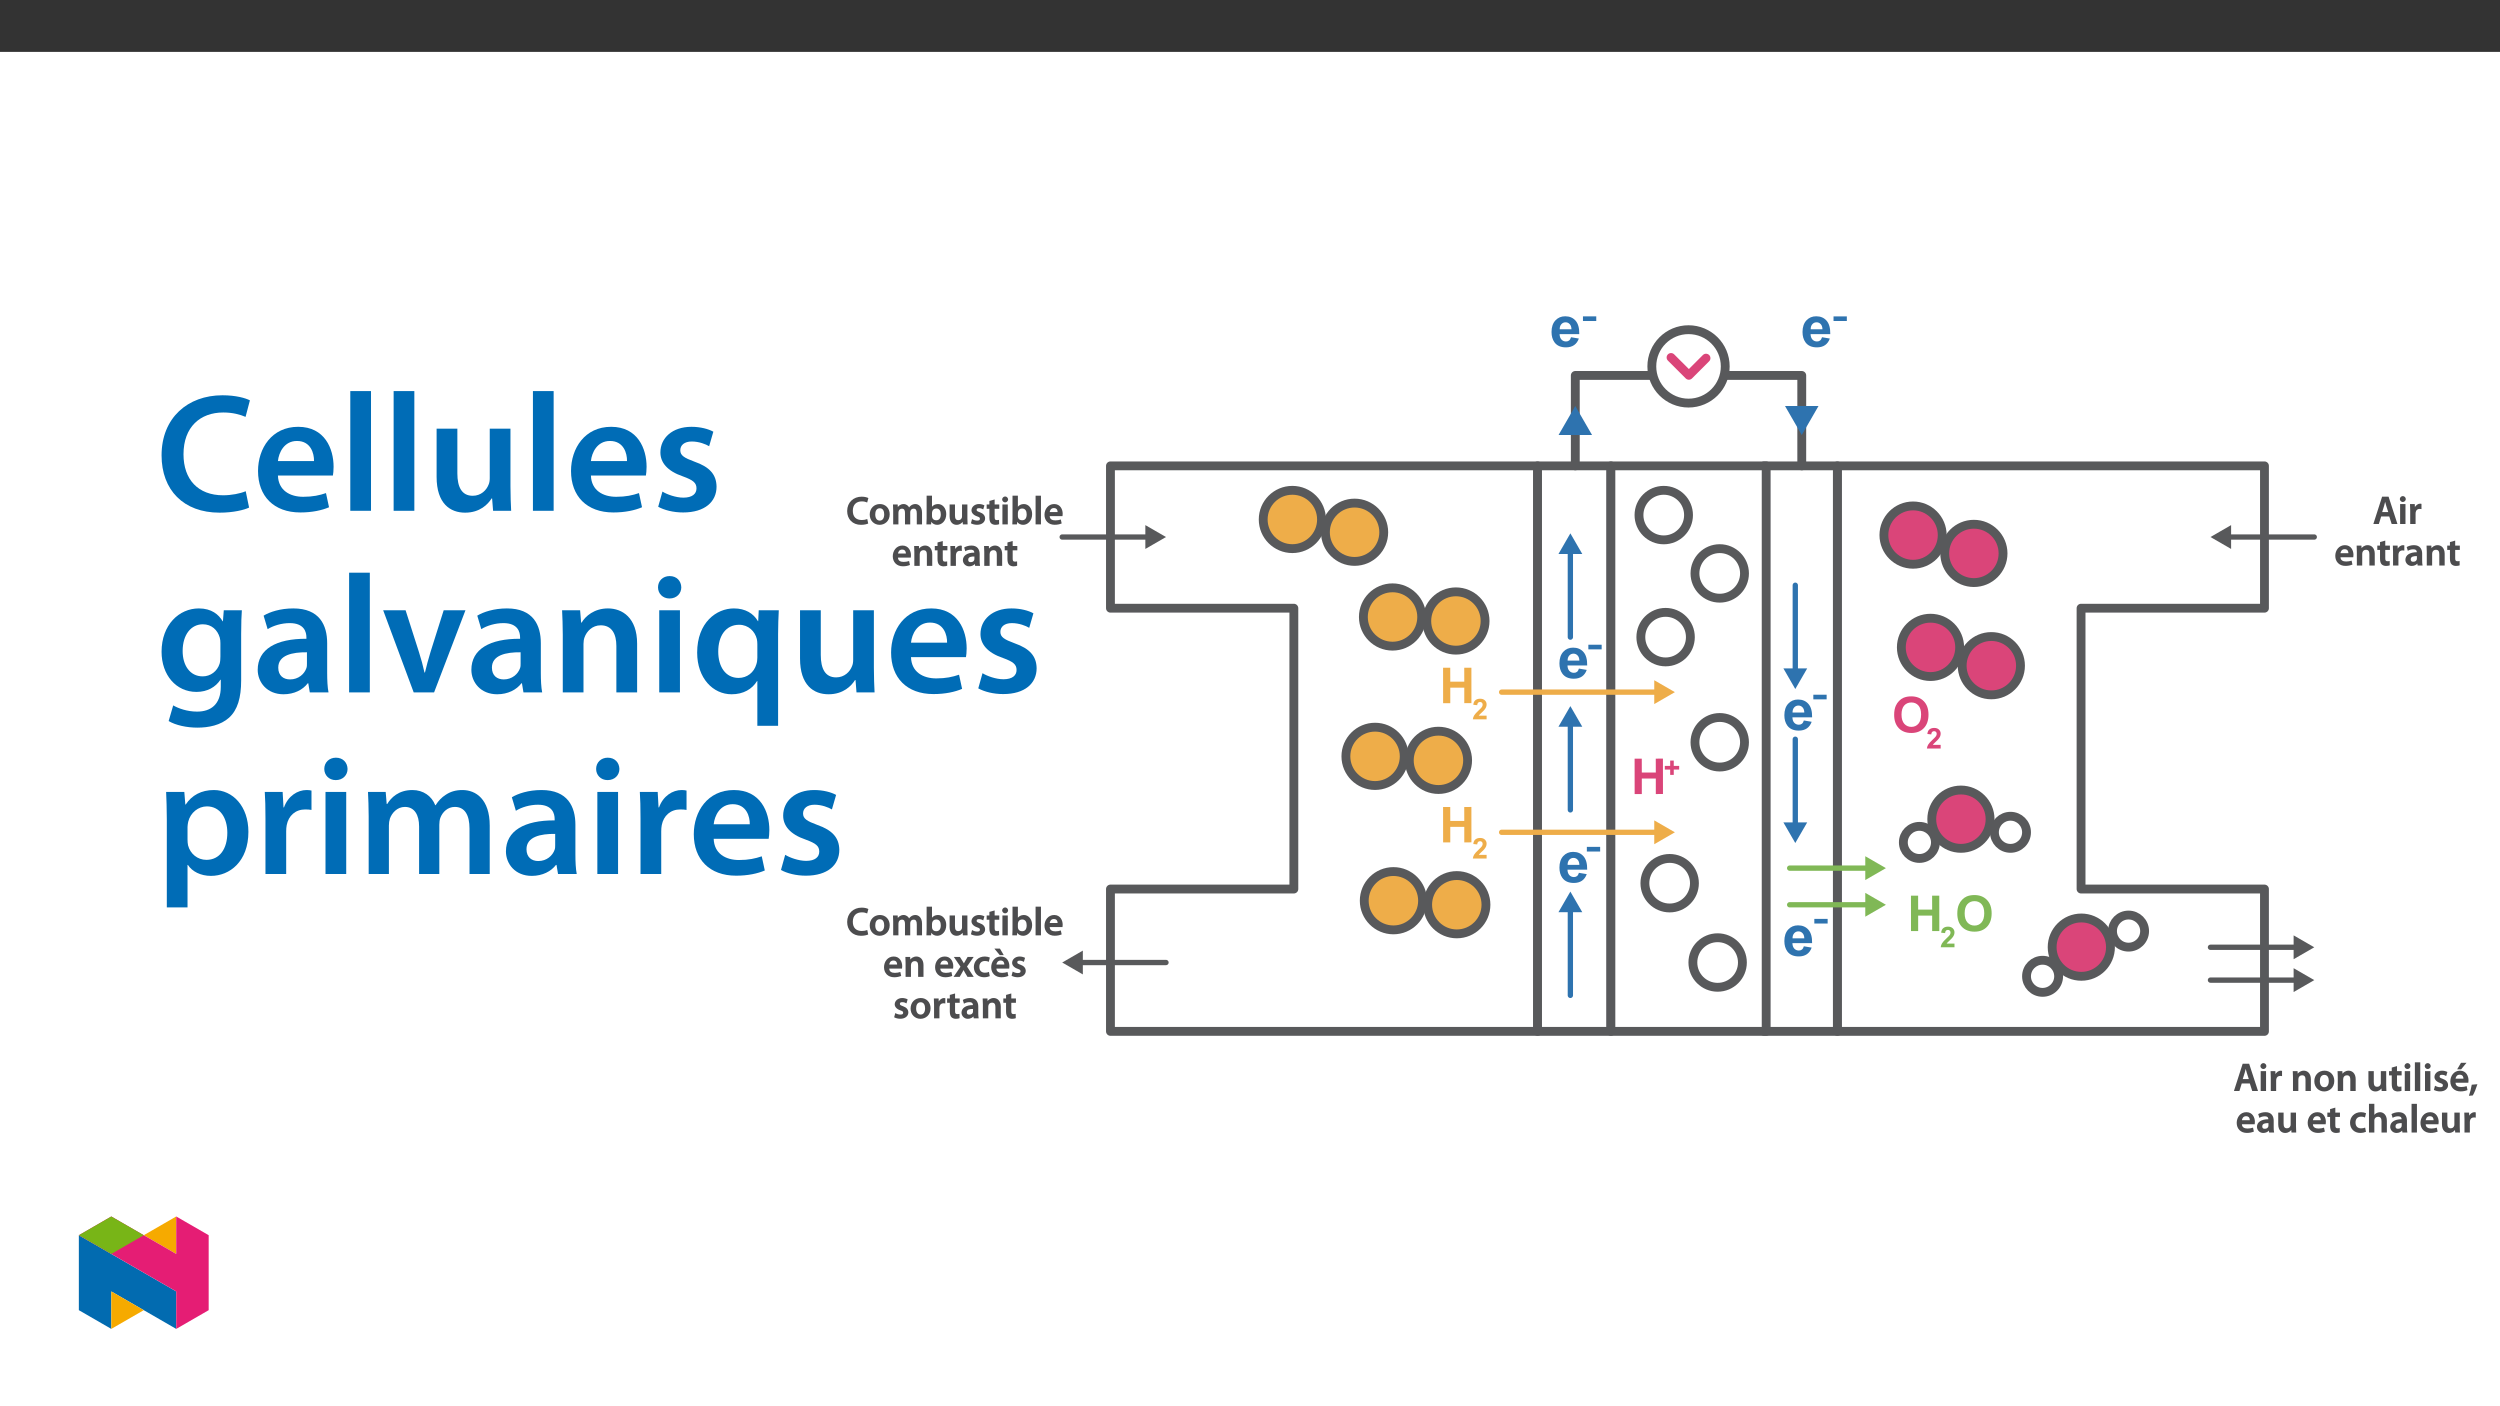
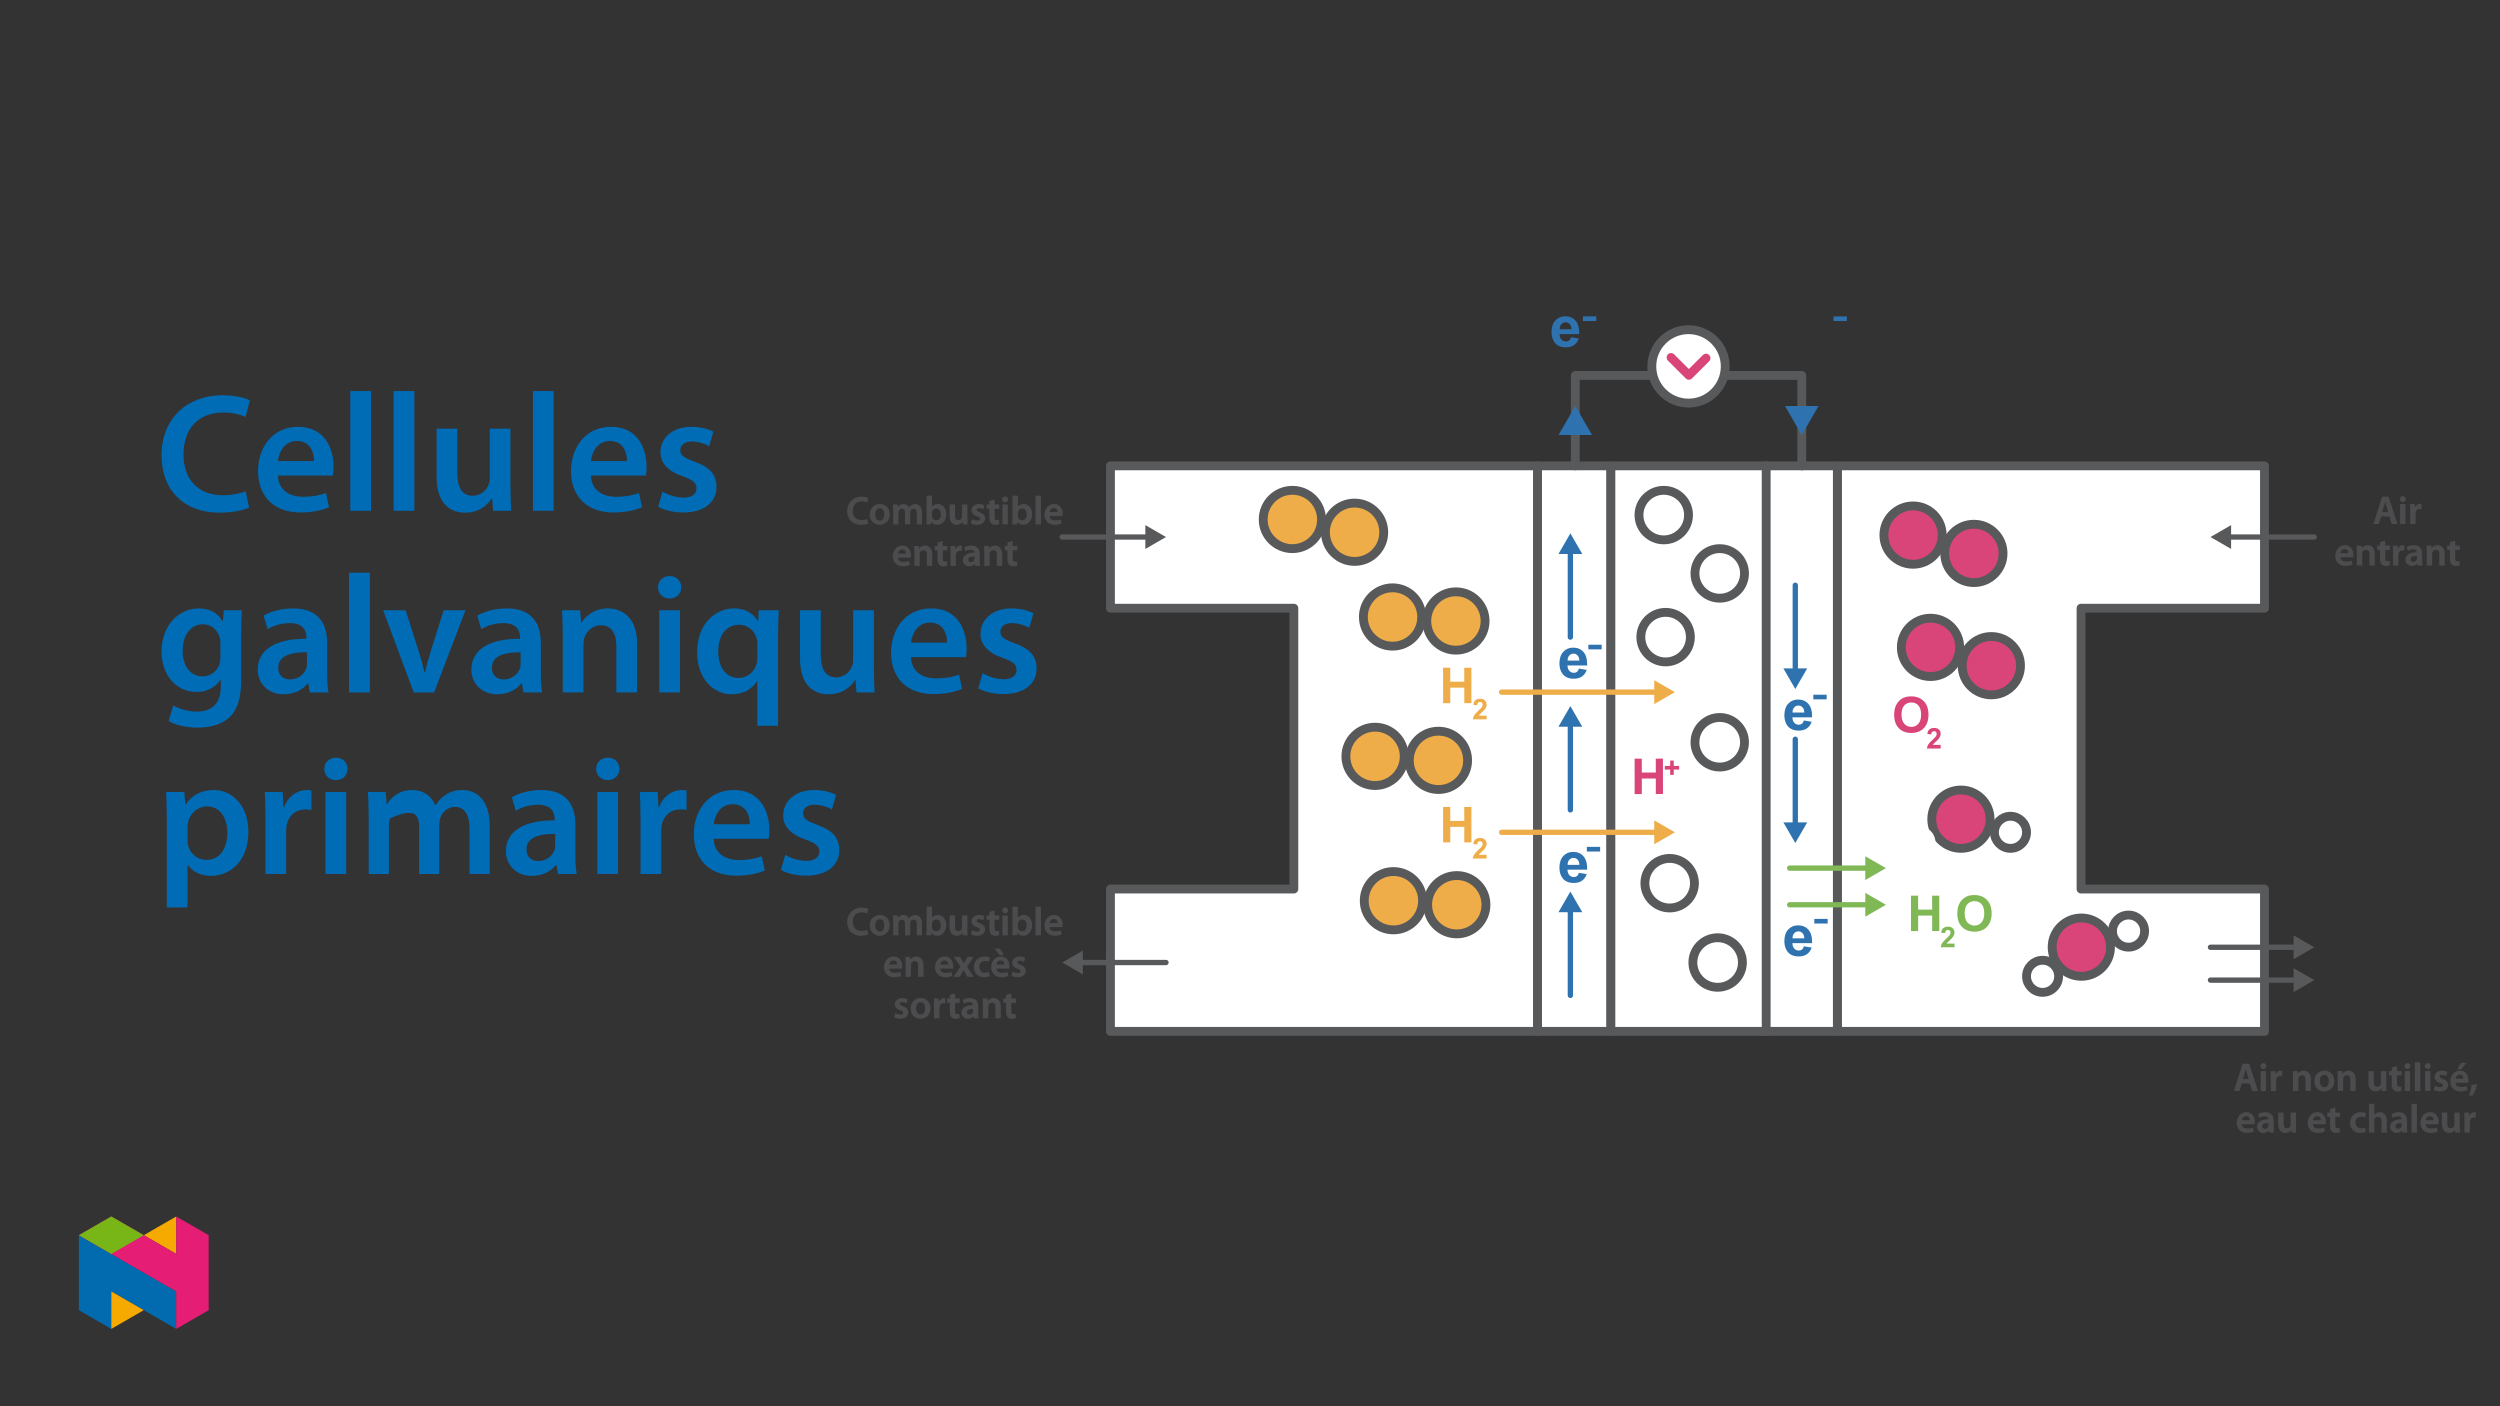
<svg xmlns="http://www.w3.org/2000/svg" xmlns:xlink="http://www.w3.org/1999/xlink" viewBox="0 0 960 540" version="1.1">
  <rect x="0" y="0" width="960" height="540" fill="#333333" stroke="none" />
  <defs>
    <g>
      <symbol overflow="visible" id="glyph0-0">
        <path style="stroke:none;" d="M 2.375 0 L 2.375 -11.875 L 11.875 -11.875 L 11.875 0 Z M 2.672 -0.297 L 11.578 -0.297 L 11.578 -11.578 L 2.672 -11.578 Z M 2.672 -0.297 " />
      </symbol>
      <symbol overflow="visible" id="glyph0-1">
        <path style="stroke:none;" d="M 0.828 -6.719 C 0.828 -8.102 1.035 -9.266 1.453 -10.203 C 1.754 -10.898 2.172 -11.52 2.703 -12.062 C 3.234 -12.613 3.816 -13.023 4.453 -13.297 C 5.305 -13.648 6.285 -13.828 7.391 -13.828 C 9.391 -13.828 10.992 -13.207 12.203 -11.969 C 13.41 -10.738 14.016 -9.016 14.016 -6.797 C 14.016 -4.598 13.414 -2.875 12.219 -1.625 C 11.031 -0.383 9.438 0.234 7.438 0.234 C 5.414 0.234 3.805 -0.379 2.609 -1.609 C 1.422 -2.848 0.828 -4.551 0.828 -6.719 Z M 3.656 -6.812 C 3.656 -5.27 4.008 -4.098 4.719 -3.297 C 5.438 -2.504 6.344 -2.109 7.438 -2.109 C 8.531 -2.109 9.426 -2.504 10.125 -3.297 C 10.82 -4.086 11.172 -5.27 11.172 -6.844 C 11.172 -8.406 10.828 -9.566 10.141 -10.328 C 9.461 -11.098 8.562 -11.484 7.438 -11.484 C 6.301 -11.484 5.383 -11.094 4.688 -10.312 C 4 -9.539 3.656 -8.375 3.656 -6.812 Z M 3.656 -6.812 " />
      </symbol>
      <symbol overflow="visible" id="glyph0-2">
        <path style="stroke:none;" d="M 1.391 0 L 1.375 -13.594 L 4.125 -13.594 L 4.141 -8.25 L 9.516 -8.25 L 9.5 -13.594 L 12.25 -13.609 L 12.266 -0.016 L 9.516 0 L 9.516 -5.953 L 4.141 -5.953 L 4.141 0 Z M 1.391 0 " />
      </symbol>
      <symbol overflow="visible" id="glyph1-0">
        <path style="stroke:none;" d="M 1.375 0 L 1.375 -6.875 L 6.875 -6.875 L 6.875 0 Z M 1.547 -0.172 L 6.703 -0.172 L 6.703 -6.703 L 1.547 -6.703 Z M 1.547 -0.172 " />
      </symbol>
      <symbol overflow="visible" id="glyph1-1">
        <path style="stroke:none;" d="M 5.562 -1.406 L 5.562 0 L 0.281 0 C 0.332 -0.531 0.5 -1.031 0.781 -1.5 C 1.07 -1.977 1.641 -2.609 2.484 -3.391 C 3.16 -4.023 3.578 -4.457 3.734 -4.688 C 3.941 -5 4.047 -5.305 4.047 -5.609 C 4.047 -5.941 3.953 -6.195 3.766 -6.375 C 3.586 -6.562 3.344 -6.656 3.031 -6.656 C 2.719 -6.656 2.469 -6.555 2.281 -6.359 C 2.094 -6.172 1.984 -5.859 1.953 -5.422 L 0.453 -5.578 C 0.535 -6.41 0.812 -7.004 1.281 -7.359 C 1.758 -7.723 2.352 -7.906 3.062 -7.906 C 3.844 -7.906 4.453 -7.695 4.891 -7.281 C 5.336 -6.863 5.562 -6.344 5.562 -5.719 C 5.562 -5.363 5.5 -5.023 5.375 -4.703 C 5.25 -4.379 5.047 -4.047 4.766 -3.703 C 4.586 -3.461 4.258 -3.125 3.781 -2.688 C 3.301 -2.25 3 -1.957 2.875 -1.812 C 2.75 -1.676 2.645 -1.539 2.562 -1.406 Z M 5.562 -1.406 " />
      </symbol>
      <symbol overflow="visible" id="glyph1-2">
        <path style="stroke:none;" d="M 2.516 -1.141 L 2.516 -3.188 L 0.453 -3.188 L 0.453 -4.594 L 2.516 -4.594 L 2.516 -6.641 L 3.891 -6.641 L 3.891 -4.594 L 5.969 -4.594 L 5.969 -3.188 L 3.891 -3.188 L 3.891 -1.141 Z M 2.516 -1.141 " />
      </symbol>
      <symbol overflow="visible" id="glyph2-0">
        <path style="stroke:none;" d="M 2.75 0 L 2.75 -13.75 L 13.75 -13.75 L 13.75 0 Z M 3.094 -0.344 L 13.406 -0.344 L 13.406 -13.406 L 3.094 -13.406 Z M 3.094 -0.344 " />
      </symbol>
      <symbol overflow="visible" id="glyph2-1">
        <path style="stroke:none;" d="M 8.188 -3.625 L 11.188 -3.125 C 10.801 -2.02 10.191 -1.176 9.359 -0.594 C 8.523 -0.02 7.484 0.266 6.234 0.266 C 4.242 0.266 2.773 -0.383 1.828 -1.688 C 1.078 -2.727 0.703 -4.039 0.703 -5.625 C 0.703 -7.508 1.191 -8.988 2.172 -10.062 C 3.16 -11.133 4.414 -11.672 5.938 -11.672 C 7.625 -11.672 8.957 -11.109 9.938 -9.984 C 10.926 -8.859 11.398 -7.141 11.359 -4.828 L 3.797 -4.828 C 3.816 -3.93 4.055 -3.234 4.516 -2.734 C 4.984 -2.242 5.566 -2 6.266 -2 C 6.734 -2 7.129 -2.125 7.453 -2.375 C 7.773 -2.633 8.02 -3.051 8.188 -3.625 Z M 8.359 -6.688 C 8.336 -7.562 8.109 -8.223 7.672 -8.672 C 7.242 -9.129 6.723 -9.359 6.109 -9.359 C 5.453 -9.359 4.91 -9.117 4.484 -8.641 C 4.047 -8.16 3.832 -7.508 3.844 -6.688 Z M 8.359 -6.688 " />
      </symbol>
      <symbol overflow="visible" id="glyph3-0">
        <path style="stroke:none;" d="M 2.375 0 L 2.375 -8.125 L 11.875 -8.125 L 11.875 0 Z M 2.672 -0.203 L 11.578 -0.203 L 11.578 -7.922 L 2.672 -7.922 Z M 2.672 -0.203 " />
      </symbol>
      <symbol overflow="visible" id="glyph3-1">
        <path style="stroke:none;" d="M 1.078 -2.484 L 1.078 -4.266 L 6.188 -4.266 L 6.188 -2.484 Z M 1.078 -2.484 " />
      </symbol>
      <symbol overflow="visible" id="glyph4-0">
        <path style="stroke:none;" d="M 0 0 L 7.656 0 L 7.656 -10.875 L -0.109 -10.875 L -0.109 0 Z M 3.844 -6.203 L 1.438 -9.844 L 6.109 -9.844 L 3.766 -6.312 Z M 4.297 -5.328 L 6.875 -9.188 L 6.703 -9.297 L 6.703 -1.578 L 6.875 -1.672 L 4.359 -5.438 Z M 1.266 -0.781 L 3.766 -4.547 L 6.109 -1.031 L 1.438 -1.031 Z M 0.688 -9.188 L 3.188 -5.438 L 0.688 -1.672 L 0.844 -1.578 L 0.844 -9.297 Z M 0.688 -9.188 " />
      </symbol>
      <symbol overflow="visible" id="glyph4-1">
        <path style="stroke:none;" d="M 8.078 -2.031 C 7.578 -1.812 6.797 -1.672 6.062 -1.672 C 3.797 -1.672 2.594 -2.953 2.594 -5.203 C 2.594 -7.656 4 -8.828 6.078 -8.828 C 6.906 -8.828 7.578 -8.641 8.109 -8.406 L 8.562 -10.109 C 8.141 -10.344 7.219 -10.641 6 -10.641 C 2.875 -10.641 0.422 -8.484 0.422 -5.125 C 0.422 -2 2.5 0.172 5.734 0.172 C 6.984 0.172 7.953 -0.078 8.5 -0.328 L 8.141 -2.062 Z M 8.078 -2.031 " />
      </symbol>
      <symbol overflow="visible" id="glyph4-2">
        <path style="stroke:none;" d="M 4.344 -7.812 C 2.125 -7.812 0.422 -6.188 0.422 -3.766 C 0.422 -1.391 2.156 0.172 4.219 0.172 C 6.109 0.172 8.094 -1.188 8.094 -3.891 C 8.094 -6.125 6.547 -7.812 4.344 -7.812 Z M 4.297 -6.188 C 5.578 -6.188 5.984 -5 5.984 -3.844 C 5.984 -2.344 5.344 -1.453 4.281 -1.453 C 3.172 -1.453 2.547 -2.391 2.547 -3.812 C 2.547 -5.047 2.984 -6.188 4.297 -6.188 Z M 4.297 -6.188 " />
      </symbol>
      <symbol overflow="visible" id="glyph4-3">
        <path style="stroke:none;" d="M 1 0 L 2.906 0 L 2.906 -4.5 C 2.906 -4.703 2.938 -4.922 3 -5.125 C 3.172 -5.609 3.562 -6.031 4.25 -6.031 C 5.125 -6.031 5.422 -5.438 5.422 -4.406 L 5.422 0 L 7.438 0 L 7.438 -4.562 C 7.438 -4.766 7.469 -5.016 7.531 -5.172 C 7.719 -5.703 8.094 -6.031 8.734 -6.031 C 9.625 -6.031 9.953 -5.438 9.953 -4.203 L 9.953 0 L 11.969 0 L 11.969 -4.484 C 11.969 -6.844 10.625 -7.812 9.422 -7.812 C 8.797 -7.812 8.25 -7.609 7.828 -7.328 C 7.5 -7.109 7.188 -6.812 6.969 -6.453 L 7.031 -6.453 C 6.75 -7.125 5.906 -7.812 4.938 -7.812 C 3.672 -7.812 2.938 -7.078 2.609 -6.562 L 2.688 -6.562 L 2.609 -7.641 L 0.812 -7.641 C 0.859 -6.875 0.891 -6.156 0.891 -5.312 L 0.891 0 Z M 1 0 " />
      </symbol>
      <symbol overflow="visible" id="glyph4-4">
        <path style="stroke:none;" d="M 0.891 -2.203 C 0.891 -1.453 0.859 -0.641 0.812 0 L 2.609 0 L 2.688 -1.109 L 2.594 -1.109 C 3.109 -0.234 4.031 0.172 4.984 0.172 C 6.641 0.172 8.422 -1.281 8.422 -3.938 C 8.438 -6.172 7.062 -7.812 5.25 -7.812 C 4.156 -7.812 3.266 -7.297 2.844 -6.625 L 2.953 -6.625 L 2.953 -11.016 L 0.891 -11.016 Z M 2.953 -4.375 C 2.953 -4.562 2.984 -4.719 3.016 -4.859 C 3.203 -5.672 3.812 -6.094 4.578 -6.094 C 5.812 -6.094 6.328 -5.156 6.328 -3.859 C 6.328 -2.359 5.719 -1.578 4.562 -1.578 C 3.75 -1.578 3.188 -1.984 3 -2.734 C 2.969 -2.875 2.953 -3.031 2.953 -3.172 Z M 2.953 -4.375 " />
      </symbol>
      <symbol overflow="visible" id="glyph4-5">
        <path style="stroke:none;" d="M 7.594 -7.641 L 5.625 -7.641 L 5.625 -3.062 C 5.625 -2.844 5.625 -2.719 5.578 -2.625 C 5.344 -2 4.969 -1.625 4.203 -1.625 C 3.219 -1.625 2.922 -2.266 2.922 -3.5 L 2.922 -7.641 L 0.859 -7.641 L 0.859 -3.172 C 0.859 -0.766 2.203 0.172 3.531 0.172 C 4.859 0.172 5.641 -0.625 5.953 -1.109 L 5.844 -1.109 L 5.953 0 L 7.766 0 C 7.719 -0.734 7.688 -1.469 7.688 -2.344 L 7.688 -7.641 Z M 7.594 -7.641 " />
      </symbol>
      <symbol overflow="visible" id="glyph4-6">
        <path style="stroke:none;" d="M 0.469 -0.391 C 1.016 -0.094 1.891 0.156 2.781 0.156 C 4.734 0.156 5.875 -0.953 5.875 -2.297 C 5.859 -3.391 5.156 -4.203 3.812 -4.672 C 2.875 -5.031 2.625 -5.109 2.625 -5.578 C 2.625 -6.031 2.891 -6.219 3.562 -6.219 C 4.203 -6.219 4.734 -6.016 5.156 -5.75 L 5.609 -7.297 C 5.125 -7.562 4.344 -7.812 3.531 -7.812 C 1.812 -7.812 0.641 -6.672 0.641 -5.375 C 0.641 -4.5 1.328 -3.578 2.766 -3.094 C 3.672 -2.75 3.875 -2.656 3.875 -2.156 C 3.875 -1.672 3.625 -1.453 2.797 -1.453 C 2.141 -1.453 1.391 -1.703 0.859 -2.031 L 0.422 -0.422 Z M 0.469 -0.391 " />
      </symbol>
      <symbol overflow="visible" id="glyph4-7">
        <path style="stroke:none;" d="M 1.203 -8.891 L 1.203 -7.641 L 0.156 -7.641 L 0.156 -5.984 L 1.203 -5.984 L 1.203 -2.656 C 1.203 -1.688 1.406 -0.891 1.812 -0.469 C 2.172 -0.094 2.797 0.172 3.5 0.172 C 4.078 0.172 4.578 0.078 4.938 -0.062 L 4.906 -1.734 C 4.609 -1.656 4.422 -1.641 4.094 -1.641 C 3.375 -1.641 3.219 -1.953 3.219 -2.859 L 3.219 -5.984 L 5 -5.984 L 5 -7.641 L 3.219 -7.641 L 3.219 -9.562 L 1.203 -9 Z M 1.203 -8.891 " />
      </symbol>
      <symbol overflow="visible" id="glyph4-8">
        <path style="stroke:none;" d="M 2.953 -0.141 L 2.953 -7.641 L 0.891 -7.641 L 0.891 0 L 2.953 0 Z M 1.938 -10.719 C 1.312 -10.719 0.781 -10.141 0.781 -9.562 C 0.781 -9.031 1.297 -8.438 1.922 -8.438 C 2.578 -8.438 3.078 -9.031 3.078 -9.562 C 3.062 -10.141 2.578 -10.719 1.938 -10.719 Z M 1.938 -10.719 " />
      </symbol>
      <symbol overflow="visible" id="glyph4-9">
        <path style="stroke:none;" d="M 1 0 L 2.953 0 L 2.953 -11.016 L 0.891 -11.016 L 0.891 0 Z M 1 0 " />
      </symbol>
      <symbol overflow="visible" id="glyph4-10">
        <path style="stroke:none;" d="M 7.344 -3.297 C 7.375 -3.469 7.406 -3.734 7.406 -4.094 C 7.406 -5.703 6.531 -7.812 4.141 -7.812 C 1.766 -7.812 0.422 -5.75 0.422 -3.703 C 0.422 -1.453 1.938 0.156 4.328 0.156 C 5.391 0.156 6.266 -0.047 7.016 -0.359 L 6.688 -1.875 C 6.062 -1.672 5.453 -1.531 4.594 -1.531 C 3.391 -1.531 2.453 -1.969 2.422 -3.172 L 7.328 -3.172 Z M 2.406 -4.609 C 2.484 -5.359 2.875 -6.266 4.031 -6.266 C 5.266 -6.266 5.469 -5.281 5.453 -4.734 L 2.422 -4.734 Z M 2.406 -4.609 " />
      </symbol>
      <symbol overflow="visible" id="glyph4-11">
        <path style="stroke:none;" d="M 1 0 L 2.953 0 L 2.953 -4.484 C 2.953 -4.688 2.984 -4.922 3.047 -5.078 C 3.234 -5.625 3.656 -6.031 4.406 -6.031 C 5.422 -6.031 5.703 -5.359 5.703 -4.297 L 5.703 0 L 7.766 0 L 7.766 -4.516 C 7.766 -6.844 6.344 -7.812 5.062 -7.812 C 3.828 -7.812 2.953 -7.078 2.641 -6.547 L 2.719 -6.547 L 2.641 -7.641 L 0.812 -7.641 C 0.859 -6.875 0.891 -6.156 0.891 -5.312 L 0.891 0 Z M 1 0 " />
      </symbol>
      <symbol overflow="visible" id="glyph4-12">
        <path style="stroke:none;" d="M 1 0 L 2.953 0 L 2.953 -3.969 C 2.953 -4.156 2.969 -4.359 3 -4.531 C 3.172 -5.375 3.688 -5.797 4.578 -5.797 C 4.797 -5.797 4.969 -5.781 5.219 -5.719 L 5.219 -7.734 C 4.984 -7.797 4.875 -7.812 4.688 -7.812 C 3.891 -7.812 2.922 -7.141 2.609 -6.25 L 2.703 -6.25 L 2.641 -7.641 L 0.812 -7.641 C 0.875 -6.859 0.891 -6.125 0.891 -5.125 L 0.891 0 Z M 1 0 " />
      </symbol>
      <symbol overflow="visible" id="glyph4-13">
        <path style="stroke:none;" d="M 6.812 -4.562 C 6.812 -6.172 6.047 -7.812 3.672 -7.812 C 2.516 -7.812 1.484 -7.453 0.875 -7.078 L 1.312 -5.625 C 1.938 -6.031 2.641 -6.219 3.359 -6.219 C 4.656 -6.219 4.75 -5.562 4.75 -5.078 L 4.75 -5.094 C 2.141 -5.109 0.375 -4.016 0.375 -2.172 C 0.375 -1.047 1.312 0.172 2.797 0.172 C 3.766 0.172 4.609 -0.266 5.016 -0.812 L 4.938 -0.812 L 5.078 0 L 6.969 0 C 6.844 -0.594 6.812 -1.234 6.812 -1.906 Z M 4.797 -2.719 C 4.797 -2.594 4.797 -2.453 4.75 -2.312 C 4.578 -1.781 4.156 -1.438 3.391 -1.438 C 2.797 -1.438 2.422 -1.641 2.422 -2.359 C 2.422 -3.484 3.594 -3.625 4.797 -3.609 Z M 4.797 -2.719 " />
      </symbol>
      <symbol overflow="visible" id="glyph4-14">
        <path style="stroke:none;" d="M 0.094 -7.406 L 2.484 -3.891 L -0.172 0 L 2.188 0 L 3.047 -1.5 C 3.266 -1.906 3.5 -2.266 3.688 -2.672 L 3.625 -2.672 C 3.812 -2.281 4.031 -1.891 4.266 -1.5 L 5.172 0 L 7.562 0 L 4.984 -3.953 L 7.547 -7.641 L 5.219 -7.641 L 4.391 -6.234 C 4.156 -5.859 3.953 -5.484 3.75 -5.125 L 3.828 -5.125 C 3.641 -5.453 3.422 -5.812 3.172 -6.203 L 2.266 -7.641 L -0.078 -7.641 Z M 0.094 -7.406 " />
      </symbol>
      <symbol overflow="visible" id="glyph4-15">
        <path style="stroke:none;" d="M 6.156 -1.875 C 5.797 -1.719 5.328 -1.594 4.688 -1.594 C 3.422 -1.594 2.531 -2.312 2.531 -3.828 C 2.516 -5.172 3.266 -6.094 4.688 -6.094 C 5.359 -6.094 5.719 -5.984 6.156 -5.766 L 6.562 -7.422 C 6.016 -7.656 5.312 -7.812 4.641 -7.812 C 2.047 -7.812 0.422 -5.969 0.422 -3.75 C 0.422 -1.469 2.031 0.156 4.328 0.156 C 5.25 0.156 6.031 -0.047 6.531 -0.266 L 6.219 -1.906 Z M 6.156 -1.875 " />
      </symbol>
      <symbol overflow="visible" id="glyph4-16">
        <path style="stroke:none;" d="M 7.344 -3.297 C 7.375 -3.469 7.406 -3.734 7.406 -4.094 C 7.406 -5.703 6.531 -7.812 4.141 -7.812 C 1.766 -7.812 0.422 -5.75 0.422 -3.703 C 0.422 -1.453 1.938 0.156 4.328 0.156 C 5.391 0.156 6.266 -0.047 7.016 -0.359 L 6.688 -1.875 C 6.062 -1.672 5.453 -1.531 4.594 -1.531 C 3.391 -1.531 2.453 -1.969 2.422 -3.172 L 7.328 -3.172 Z M 2.406 -4.609 C 2.484 -5.359 2.875 -6.266 4.031 -6.266 C 5.266 -6.266 5.469 -5.281 5.453 -4.734 L 2.422 -4.734 Z M 1.844 -10.594 L 3.719 -8.328 L 5.25 -8.328 L 3.781 -10.844 L 1.656 -10.844 Z M 1.844 -10.594 " />
      </symbol>
      <symbol overflow="visible" id="glyph4-17">
        <path style="stroke:none;" d="M 6.234 -3.031 L 7.203 0 L 9.422 0 L 6.016 -10.484 L 3.531 -10.484 L 0.172 0 L 2.281 0 L 3.172 -2.891 L 6.281 -2.891 Z M 3.516 -4.438 L 4.297 -6.953 C 4.469 -7.562 4.641 -8.266 4.75 -8.719 L 4.641 -8.719 C 4.766 -8.266 4.938 -7.562 5.125 -6.953 L 5.891 -4.578 L 3.562 -4.578 Z M 3.516 -4.438 " />
      </symbol>
      <symbol overflow="visible" id="glyph4-18">
        <path style="stroke:none;" d="M 7.344 -3.297 C 7.375 -3.469 7.406 -3.734 7.406 -4.094 C 7.406 -5.703 6.531 -7.812 4.141 -7.812 C 1.766 -7.812 0.422 -5.75 0.422 -3.703 C 0.422 -1.453 1.938 0.156 4.328 0.156 C 5.391 0.156 6.266 -0.047 7.016 -0.359 L 6.688 -1.875 C 6.062 -1.672 5.453 -1.531 4.594 -1.531 C 3.391 -1.531 2.453 -1.969 2.422 -3.172 L 7.328 -3.172 Z M 2.406 -4.609 C 2.484 -5.359 2.875 -6.266 4.031 -6.266 C 5.266 -6.266 5.469 -5.281 5.453 -4.734 L 2.422 -4.734 Z M 4.5 -10.797 L 3.047 -8.328 L 4.578 -8.328 L 6.641 -10.844 L 4.516 -10.844 Z M 4.5 -10.797 " />
      </symbol>
      <symbol overflow="visible" id="glyph4-19">
        <path style="stroke:none;" d="M 1.453 1.688 C 2.047 0.719 2.734 -1.031 3.219 -2.609 L 1.047 -2.422 C 0.828 -1.047 0.422 0.547 -0.047 1.844 L 1.438 1.703 Z M 1.453 1.688 " />
      </symbol>
      <symbol overflow="visible" id="glyph4-20">
        <path style="stroke:none;" d="M 1 0 L 2.953 0 L 2.953 -4.562 C 2.953 -4.75 2.969 -4.953 3.031 -5.125 C 3.234 -5.672 3.656 -6.031 4.391 -6.031 C 5.422 -6.031 5.703 -5.344 5.703 -4.281 L 5.703 0 L 7.766 0 L 7.766 -4.484 C 7.766 -6.844 6.359 -7.812 5.109 -7.812 C 4.641 -7.812 4.125 -7.641 3.734 -7.438 C 3.359 -7.234 3.047 -6.953 2.844 -6.641 L 2.953 -6.641 L 2.953 -11.016 L 0.891 -11.016 L 0.891 0 Z M 1 0 " />
      </symbol>
      <symbol overflow="visible" id="glyph5-0">
        <path style="stroke:none;" d="M 0 0 L 32.375 0 L 32.375 -45.328 L 0 -45.328 Z M 16.188 -25.578 L 5.188 -42.094 L 27.188 -42.094 Z M 18.125 -22.656 L 29.141 -39.172 L 29.141 -6.156 Z M 5.188 -3.234 L 16.188 -19.75 L 27.188 -3.234 Z M 3.234 -39.172 L 14.25 -22.656 L 3.234 -6.156 Z M 3.234 -39.172 " />
      </symbol>
      <symbol overflow="visible" id="glyph5-1">
        <path style="stroke:none;" d="M 34.578 -7.516 C 32.438 -6.609 29.078 -5.953 25.906 -5.953 C 16.25 -5.953 10.688 -12.047 10.688 -21.688 C 10.688 -32.188 17.094 -37.75 25.969 -37.75 C 29.531 -37.75 32.438 -36.969 34.516 -36.062 L 36.188 -42.406 C 34.578 -43.25 30.891 -44.359 25.641 -44.359 C 12.297 -44.359 2.266 -35.672 2.266 -21.297 C 2.266 -7.969 10.688 0.719 24.547 0.719 C 29.844 0.719 34 -0.328 35.875 -1.234 Z M 34.578 -7.516 " />
      </symbol>
      <symbol overflow="visible" id="glyph5-2">
        <path style="stroke:none;" d="M 31.016 -13.531 C 31.141 -14.25 31.281 -15.406 31.281 -16.906 C 31.281 -23.828 27.906 -32.25 17.672 -32.25 C 7.578 -32.25 2.266 -24.016 2.266 -15.281 C 2.266 -5.641 8.281 0.641 18.516 0.641 C 23.047 0.641 26.812 -0.188 29.531 -1.359 L 28.359 -6.797 C 25.906 -5.953 23.312 -5.375 19.625 -5.375 C 14.5 -5.375 10.094 -7.828 9.906 -13.531 Z M 9.906 -19.094 C 10.234 -22.344 12.297 -26.812 17.219 -26.812 C 22.531 -26.812 23.828 -22.016 23.766 -19.094 Z M 9.906 -19.094 " />
      </symbol>
      <symbol overflow="visible" id="glyph5-3">
        <path style="stroke:none;" d="M 4.281 0 L 12.234 0 L 12.234 -45.969 L 4.281 -45.969 Z M 4.281 0 " />
      </symbol>
      <symbol overflow="visible" id="glyph5-4">
        <path style="stroke:none;" d="M 32.5 -31.531 L 24.547 -31.531 L 24.547 -12.5 C 24.547 -11.594 24.406 -10.688 24.094 -10.031 C 23.312 -7.969 21.234 -5.766 18 -5.766 C 13.797 -5.766 12.109 -9.125 12.109 -14.375 L 12.109 -31.531 L 4.141 -31.531 L 4.141 -13.016 C 4.141 -2.719 9.391 0.719 15.094 0.719 C 20.781 0.719 23.891 -2.531 25.25 -4.734 L 25.453 -4.734 L 25.828 0 L 32.766 0 C 32.641 -2.594 32.5 -5.703 32.5 -9.453 Z M 32.5 -31.531 " />
      </symbol>
      <symbol overflow="visible" id="glyph5-5">
        <path style="stroke:none;" d="M 2.328 -1.547 C 4.656 -0.266 8.094 0.641 11.906 0.641 C 20.266 0.641 24.734 -3.5 24.734 -9.266 C 24.672 -13.922 22.078 -16.828 16.312 -18.844 C 12.297 -20.328 10.812 -21.234 10.812 -23.25 C 10.812 -25.188 12.375 -26.609 15.219 -26.609 C 18 -26.609 20.594 -25.578 21.891 -24.797 L 23.5 -30.375 C 21.625 -31.406 18.578 -32.25 15.094 -32.25 C 7.766 -32.25 3.172 -27.969 3.172 -22.406 C 3.172 -18.641 5.703 -15.281 11.844 -13.203 C 15.734 -11.781 17.031 -10.75 17.031 -8.609 C 17.031 -6.547 15.469 -5.047 11.984 -5.047 C 9.125 -5.047 5.703 -6.281 3.953 -7.375 Z M 2.328 -1.547 " />
      </symbol>
      <symbol overflow="visible" id="glyph5-6">
        <path style="stroke:none;" d="M 32.828 -22.469 C 32.828 -26.812 32.953 -29.391 33.094 -31.531 L 26.156 -31.531 L 25.828 -27.328 L 25.703 -27.328 C 24.219 -29.922 21.438 -32.25 16.578 -32.25 C 9 -32.25 2.266 -25.969 2.266 -15.609 C 2.266 -6.672 7.828 -0.188 15.672 -0.188 C 19.875 -0.188 23.047 -2.078 24.859 -4.859 L 25 -4.859 L 25 -2.141 C 25 4.656 21.109 7.375 15.922 7.375 C 12.109 7.375 8.734 6.156 6.734 4.984 L 4.984 11 C 7.703 12.625 11.984 13.531 16 13.531 C 20.328 13.531 24.922 12.625 28.172 9.719 C 31.469 6.734 32.828 2 32.828 -4.594 Z M 24.859 -13.797 C 24.859 -12.891 24.797 -11.781 24.547 -11 C 23.641 -8.094 21.047 -6.156 18.062 -6.156 C 13.078 -6.156 10.359 -10.484 10.359 -15.859 C 10.359 -22.281 13.656 -26.156 18.125 -26.156 C 21.5 -26.156 23.766 -23.953 24.609 -21.047 C 24.797 -20.391 24.859 -19.688 24.859 -18.906 Z M 24.859 -13.797 " />
      </symbol>
      <symbol overflow="visible" id="glyph5-7">
        <path style="stroke:none;" d="M 28.75 -18.906 C 28.75 -25.828 25.828 -32.25 15.734 -32.25 C 10.75 -32.25 6.672 -30.891 4.344 -29.469 L 5.891 -24.281 C 8.031 -25.641 11.266 -26.609 14.375 -26.609 C 19.938 -26.609 20.781 -23.188 20.781 -21.109 L 20.781 -20.594 C 9.125 -20.656 2.078 -16.578 2.078 -8.672 C 2.078 -3.891 5.641 0.719 11.984 0.719 C 16.125 0.719 19.422 -1.031 21.297 -3.5 L 21.5 -3.5 L 22.078 0 L 29.266 0 C 28.875 -1.938 28.75 -4.734 28.75 -7.578 Z M 20.984 -11.078 C 20.984 -10.484 20.984 -9.906 20.781 -9.328 C 20 -7.062 17.734 -4.984 14.5 -4.984 C 11.984 -4.984 9.969 -6.406 9.969 -9.516 C 9.969 -14.312 15.344 -15.469 20.984 -15.406 Z M 20.984 -11.078 " />
      </symbol>
      <symbol overflow="visible" id="glyph5-8">
        <path style="stroke:none;" d="M 0.719 -31.531 L 12.438 0 L 20.266 0 L 32.312 -31.531 L 23.953 -31.531 L 18.906 -15.547 C 18.062 -12.688 17.359 -10.234 16.766 -7.641 L 16.578 -7.641 C 16 -10.234 15.344 -12.75 14.438 -15.547 L 9.328 -31.531 Z M 0.719 -31.531 " />
      </symbol>
      <symbol overflow="visible" id="glyph5-9">
        <path style="stroke:none;" d="M 4.281 0 L 12.234 0 L 12.234 -18.578 C 12.234 -19.484 12.375 -20.469 12.625 -21.109 C 13.469 -23.5 15.672 -25.766 18.844 -25.766 C 23.188 -25.766 24.859 -22.344 24.859 -17.812 L 24.859 0 L 32.828 0 L 32.828 -18.719 C 32.828 -28.688 27.125 -32.25 21.625 -32.25 C 16.375 -32.25 12.953 -29.266 11.531 -26.812 L 11.328 -26.812 L 10.938 -31.531 L 4.016 -31.531 C 4.141 -28.812 4.281 -25.766 4.281 -22.141 Z M 4.281 0 " />
      </symbol>
      <symbol overflow="visible" id="glyph5-10">
        <path style="stroke:none;" d="M 12.234 0 L 12.234 -31.531 L 4.281 -31.531 L 4.281 0 Z M 8.281 -44.672 C 5.641 -44.672 3.812 -42.797 3.812 -40.344 C 3.812 -38.016 5.562 -36.062 8.219 -36.062 C 11 -36.062 12.75 -38.016 12.75 -40.344 C 12.688 -42.797 11 -44.672 8.281 -44.672 Z M 8.281 -44.672 " />
      </symbol>
      <symbol overflow="visible" id="glyph5-11">
        <path style="stroke:none;" d="M 25.375 12.828 L 33.344 12.828 L 33.344 -22.406 C 33.344 -25.703 33.469 -28.688 33.609 -31.531 L 25.906 -31.531 L 25.703 -27.328 L 25.578 -27.391 C 23.891 -30.297 20.781 -32.25 16.375 -32.25 C 9.641 -32.25 2.266 -26.812 2.266 -15.281 C 2.266 -5.438 8.359 0.719 15.469 0.719 C 20.078 0.719 23.375 -1.297 25.25 -4.344 L 25.375 -4.344 Z M 25.375 -13.281 C 25.375 -12.5 25.25 -11.531 25 -10.812 C 24.094 -7.641 21.438 -5.562 18.188 -5.562 C 13.141 -5.562 10.359 -9.906 10.359 -15.672 C 10.359 -21.625 13.203 -25.969 18.391 -25.969 C 21.953 -25.969 24.469 -23.438 25.188 -20.469 C 25.312 -19.875 25.375 -19.172 25.375 -18.516 Z M 25.375 -13.281 " />
      </symbol>
      <symbol overflow="visible" id="glyph5-12">
        <path style="stroke:none;" d="M 4.281 12.828 L 12.234 12.828 L 12.234 -3.5 L 12.375 -3.5 C 13.984 -0.969 17.281 0.719 21.234 0.719 C 28.422 0.719 35.609 -4.797 35.609 -16.188 C 35.609 -26.031 29.594 -32.25 22.344 -32.25 C 17.547 -32.25 13.859 -30.234 11.531 -26.672 L 11.391 -26.672 L 11 -31.531 L 4.016 -31.531 C 4.141 -28.562 4.281 -25.188 4.281 -21.047 Z M 12.234 -18.062 C 12.234 -18.719 12.375 -19.422 12.5 -20.078 C 13.344 -23.562 16.375 -25.969 19.688 -25.969 C 24.797 -25.969 27.516 -21.438 27.516 -15.859 C 27.516 -9.641 24.547 -5.438 19.484 -5.438 C 16.062 -5.438 13.281 -7.766 12.438 -11 C 12.297 -11.719 12.234 -12.438 12.234 -13.203 Z M 12.234 -18.062 " />
      </symbol>
      <symbol overflow="visible" id="glyph5-13">
        <path style="stroke:none;" d="M 4.281 0 L 12.234 0 L 12.234 -16.375 C 12.234 -17.219 12.297 -18.062 12.438 -18.781 C 13.141 -22.406 15.797 -24.797 19.547 -24.797 C 20.531 -24.797 21.234 -24.734 21.953 -24.609 L 21.953 -32.047 C 21.297 -32.188 20.844 -32.25 20.078 -32.25 C 16.641 -32.25 12.953 -29.984 11.391 -25.578 L 11.203 -25.578 L 10.875 -31.531 L 4.016 -31.531 C 4.203 -28.75 4.281 -25.641 4.281 -21.375 Z M 4.281 0 " />
      </symbol>
      <symbol overflow="visible" id="glyph5-14">
-         <path style="stroke:none;" d="M 4.281 0 L 12.047 0 L 12.047 -18.641 C 12.047 -19.547 12.172 -20.469 12.438 -21.297 C 13.203 -23.438 15.219 -25.766 18.188 -25.766 C 21.891 -25.766 23.641 -22.656 23.641 -18.266 L 23.641 0 L 31.406 0 L 31.406 -18.906 C 31.406 -19.812 31.531 -20.844 31.797 -21.562 C 32.641 -23.828 34.641 -25.766 37.359 -25.766 C 41.188 -25.766 43 -22.656 43 -17.422 L 43 0 L 50.766 0 L 50.766 -18.578 C 50.766 -28.688 45.453 -32.25 40.281 -32.25 C 37.625 -32.25 35.609 -31.594 33.797 -30.375 C 32.375 -29.469 31.078 -28.172 29.984 -26.422 L 29.844 -26.422 C 28.484 -29.922 25.25 -32.25 21.109 -32.25 C 15.734 -32.25 12.891 -29.328 11.391 -26.875 L 11.203 -26.875 L 10.812 -31.531 L 4.016 -31.531 C 4.141 -28.812 4.281 -25.766 4.281 -22.141 Z M 4.281 0 " />
+         <path style="stroke:none;" d="M 4.281 0 L 12.047 0 L 12.047 -18.641 C 12.047 -19.547 12.172 -20.469 12.438 -21.297 C 21.891 -25.766 23.641 -22.656 23.641 -18.266 L 23.641 0 L 31.406 0 L 31.406 -18.906 C 31.406 -19.812 31.531 -20.844 31.797 -21.562 C 32.641 -23.828 34.641 -25.766 37.359 -25.766 C 41.188 -25.766 43 -22.656 43 -17.422 L 43 0 L 50.766 0 L 50.766 -18.578 C 50.766 -28.688 45.453 -32.25 40.281 -32.25 C 37.625 -32.25 35.609 -31.594 33.797 -30.375 C 32.375 -29.469 31.078 -28.172 29.984 -26.422 L 29.844 -26.422 C 28.484 -29.922 25.25 -32.25 21.109 -32.25 C 15.734 -32.25 12.891 -29.328 11.391 -26.875 L 11.203 -26.875 L 10.812 -31.531 L 4.016 -31.531 C 4.141 -28.812 4.281 -25.766 4.281 -22.141 Z M 4.281 0 " />
      </symbol>
    </g>
    <clipPath id="clip1">
      <rect width="16" height="24" />
    </clipPath>
    <g id="surface7" clip-path="url(#clip1)">
      <g style="fill:rgb(85.5%,27.1%,47.499%);fill-opacity:1;">
        <use xlink:href="#glyph0-1" x="0.528" y="16.231" />
      </g>
    </g>
    <clipPath id="clip3">
      <path d="M 0.645 1 L 6.695 1 L 6.695 10 L 0.645 10 Z M 0.645 1 " />
    </clipPath>
    <clipPath id="clip2">
      <rect width="7" height="14" />
    </clipPath>
    <g id="surface10" clip-path="url(#clip2)">
      <g clip-path="url(#clip3)" clip-rule="nonzero">
        <g style="fill:rgb(85.5%,27.1%,47.499%);fill-opacity:1;">
          <use xlink:href="#glyph1-1" x="0.651" y="9.428" />
        </g>
      </g>
    </g>
    <clipPath id="clip4">
      <rect width="14" height="24" />
    </clipPath>
    <g id="surface13" clip-path="url(#clip4)">
      <g style="fill:rgb(85.5%,27.1%,47.499%);fill-opacity:1;">
        <use xlink:href="#glyph0-2" x="0.315" y="16.914" />
      </g>
    </g>
    <clipPath id="clip5">
      <rect width="8" height="14" />
    </clipPath>
    <g id="surface16" clip-path="url(#clip5)">
      <g style="fill:rgb(85.5%,27.1%,47.499%);fill-opacity:1;">
        <use xlink:href="#glyph1-2" x="0.834" y="9.701" />
      </g>
    </g>
    <clipPath id="clip6">
      <rect width="15" height="24" />
    </clipPath>
    <g id="surface19" clip-path="url(#clip6)">
      <g style="fill:rgb(93.3%,67.799%,28.6%);fill-opacity:1;">
        <use xlink:href="#glyph0-2" x="0.767" y="16.016" />
      </g>
    </g>
    <clipPath id="clip8">
      <path d="M 0.289 2 L 6 2 L 6 11 L 0.289 11 Z M 0.289 2 " />
    </clipPath>
    <clipPath id="clip7">
      <rect width="7" height="15" />
    </clipPath>
    <g id="surface22" clip-path="url(#clip7)">
      <g clip-path="url(#clip8)" clip-rule="nonzero">
        <g style="fill:rgb(93.3%,67.799%,28.6%);fill-opacity:1;">
          <use xlink:href="#glyph1-1" x="0.294" y="10.214" />
        </g>
      </g>
    </g>
    <clipPath id="clip9">
      <rect width="15" height="24" />
    </clipPath>
    <g id="surface25" clip-path="url(#clip9)">
      <g style="fill:rgb(93.3%,67.799%,28.6%);fill-opacity:1;">
        <use xlink:href="#glyph0-2" x="0.767" y="16.481" />
      </g>
    </g>
    <clipPath id="clip11">
      <path d="M 0.289 1 L 6 1 L 6 10 L 0.289 10 Z M 0.289 1 " />
    </clipPath>
    <clipPath id="clip10">
      <rect width="7" height="14" />
    </clipPath>
    <g id="surface28" clip-path="url(#clip10)">
      <g clip-path="url(#clip11)" clip-rule="nonzero">
        <g style="fill:rgb(93.3%,67.799%,28.6%);fill-opacity:1;">
          <use xlink:href="#glyph1-1" x="0.294" y="9.679" />
        </g>
      </g>
    </g>
    <clipPath id="clip12">
      <rect width="14" height="24" />
    </clipPath>
    <g id="surface31" clip-path="url(#clip12)">
      <g style="fill:rgb(50.2%,72.198%,33.699%);fill-opacity:1;">
        <use xlink:href="#glyph0-2" x="0.432" y="16.54" />
      </g>
    </g>
    <clipPath id="clip13">
      <rect width="8" height="14" />
    </clipPath>
    <g id="surface34" clip-path="url(#clip13)">
      <g style="fill:rgb(50.2%,72.198%,33.699%);fill-opacity:1;">
        <use xlink:href="#glyph1-1" x="0.958" y="9.738" />
      </g>
    </g>
    <clipPath id="clip14">
      <rect width="16" height="24" />
    </clipPath>
    <g id="surface37" clip-path="url(#clip14)">
      <g style="fill:rgb(50.2%,72.198%,33.699%);fill-opacity:1;">
        <use xlink:href="#glyph0-1" x="0.776" y="16.527" />
      </g>
    </g>
    <clipPath id="clip15">
      <path d="M 595 114.133 L 608 114.133 L 608 142 L 595 142 Z M 595 114.133 " />
    </clipPath>
    <clipPath id="clip17">
      <path d="M 0.082 7 L 12 7 L 12 20 L 0.082 20 Z M 0.082 7 " />
    </clipPath>
    <clipPath id="clip16">
      <rect width="13" height="28" />
    </clipPath>
    <g id="surface40" clip-path="url(#clip16)">
      <g clip-path="url(#clip17)" clip-rule="nonzero">
        <g style="fill:rgb(17.999%,45.099%,68.599%);fill-opacity:1;">
          <use xlink:href="#glyph2-1" x="0.084" y="19.123" />
        </g>
      </g>
    </g>
    <clipPath id="clip18">
      <path d="M 606 114.133 L 614 114.133 L 614 131 L 606 131 Z M 606 114.133 " />
    </clipPath>
    <clipPath id="clip19">
      <rect width="8" height="17" />
    </clipPath>
    <g id="surface43" clip-path="url(#clip19)">
      <g style="fill:rgb(17.999%,45.099%,68.599%);fill-opacity:1;">
        <use xlink:href="#glyph3-1" x="0.777" y="11.751" />
      </g>
    </g>
    <clipPath id="clip20">
-       <path d="M 691 114.133 L 704 114.133 L 704 142 L 691 142 Z M 691 114.133 " />
-     </clipPath>
+       </clipPath>
    <clipPath id="clip21">
      <rect width="13" height="28" />
    </clipPath>
    <g id="surface46" clip-path="url(#clip21)">
      <g style="fill:rgb(17.999%,45.099%,68.599%);fill-opacity:1;">
        <use xlink:href="#glyph2-1" x="0.465" y="19.123" />
      </g>
    </g>
    <clipPath id="clip23">
      <path d="M 0.121 8 L 12 8 L 12 21 L 0.121 21 Z M 0.121 8 " />
    </clipPath>
    <clipPath id="clip22">
      <rect width="13" height="29" />
    </clipPath>
    <g id="surface49" clip-path="url(#clip22)">
      <g clip-path="url(#clip23)" clip-rule="nonzero">
        <g style="fill:rgb(17.999%,45.099%,68.599%);fill-opacity:1;">
          <use xlink:href="#glyph2-1" x="0.119" y="19.791" />
        </g>
      </g>
    </g>
    <clipPath id="clip25">
      <path d="M 0.121 7 L 12 7 L 12 20 L 0.121 20 Z M 0.121 7 " />
    </clipPath>
    <clipPath id="clip24">
      <rect width="13" height="28" />
    </clipPath>
    <g id="surface52" clip-path="url(#clip24)">
      <g clip-path="url(#clip25)" clip-rule="nonzero">
        <g style="fill:rgb(17.999%,45.099%,68.599%);fill-opacity:1;">
          <use xlink:href="#glyph2-1" x="0.119" y="19.362" />
        </g>
      </g>
    </g>
    <clipPath id="clip26">
      <rect width="13" height="28" />
    </clipPath>
    <g id="surface55" clip-path="url(#clip26)">
      <g style="fill:rgb(17.999%,45.099%,68.599%);fill-opacity:1;">
        <use xlink:href="#glyph2-1" x="0.492" y="19.003" />
      </g>
    </g>
    <clipPath id="clip27">
      <rect width="13" height="28" />
    </clipPath>
    <g id="surface58" clip-path="url(#clip27)">
      <g style="fill:rgb(17.999%,45.099%,68.599%);fill-opacity:1;">
        <use xlink:href="#glyph2-1" x="0.492" y="19.289" />
      </g>
    </g>
    <clipPath id="clip28">
      <path d="M 702 114.133 L 710 114.133 L 710 131 L 702 131 Z M 702 114.133 " />
    </clipPath>
    <clipPath id="clip30">
      <path d="M 2 7 L 7.332 7 L 7.332 10 L 2 10 Z M 2 7 " />
    </clipPath>
    <clipPath id="clip29">
      <rect width="8" height="17" />
    </clipPath>
    <g id="surface61" clip-path="url(#clip29)">
      <g clip-path="url(#clip30)" clip-rule="nonzero">
        <g style="fill:rgb(17.999%,45.099%,68.599%);fill-opacity:1;">
          <use xlink:href="#glyph3-1" x="0.997" y="11.751" />
        </g>
      </g>
    </g>
    <clipPath id="clip32">
      <path d="M 1 7 L 7.184 7 L 7.184 10 L 1 10 Z M 1 7 " />
    </clipPath>
    <clipPath id="clip31">
      <rect width="8" height="17" />
    </clipPath>
    <g id="surface64" clip-path="url(#clip31)">
      <g clip-path="url(#clip32)" clip-rule="nonzero">
        <g style="fill:rgb(17.999%,45.099%,68.599%);fill-opacity:1;">
          <use xlink:href="#glyph3-1" x="0.85" y="11.84" />
        </g>
      </g>
    </g>
    <clipPath id="clip34">
      <path d="M 1 7 L 6.574 7 L 6.574 10 L 1 10 Z M 1 7 " />
    </clipPath>
    <clipPath id="clip33">
      <rect width="7" height="17" />
    </clipPath>
    <g id="surface67" clip-path="url(#clip33)">
      <g clip-path="url(#clip34)" clip-rule="nonzero">
        <g style="fill:rgb(17.999%,45.099%,68.599%);fill-opacity:1;">
          <use xlink:href="#glyph3-1" x="0.24" y="12.037" />
        </g>
      </g>
    </g>
    <clipPath id="clip36">
      <path d="M 1 7 L 6.609 7 L 6.609 9 L 1 9 Z M 1 7 " />
    </clipPath>
    <clipPath id="clip35">
      <rect width="7" height="17" />
    </clipPath>
    <g id="surface70" clip-path="url(#clip35)">
      <g clip-path="url(#clip36)" clip-rule="nonzero">
        <g style="fill:rgb(17.999%,45.099%,68.599%);fill-opacity:1;">
          <use xlink:href="#glyph3-1" x="0.271" y="11.461" />
        </g>
      </g>
    </g>
    <clipPath id="clip38">
      <path d="M 1 6 L 6.961 6 L 6.961 9 L 1 9 Z M 1 6 " />
    </clipPath>
    <clipPath id="clip37">
      <rect width="7" height="16" />
    </clipPath>
    <g id="surface69" clip-path="url(#clip37)">
      <g clip-path="url(#clip38)" clip-rule="nonzero">
        <g style="fill:rgb(17.999%,45.099%,68.599%);fill-opacity:1;">
          <use xlink:href="#glyph3-1" x="0.625" y="11.119" />
        </g>
      </g>
    </g>
    <clipPath id="clip39">
      <path d="M 30.277 474 L 68 474 L 68 510.301 L 30.277 510.301 Z M 30.277 474 " />
    </clipPath>
    <clipPath id="clip40">
      <path d="M 42 495 L 56 495 L 56 510.301 L 42 510.301 Z M 42 495 " />
    </clipPath>
    <clipPath id="clip41">
      <path d="M 55 467.125 L 68 467.125 L 68 482 L 55 482 Z M 55 467.125 " />
    </clipPath>
    <clipPath id="clip42">
      <path d="M 30.277 467.125 L 80.133 467.125 L 80.133 510.301 L 30.277 510.301 Z M 30.277 467.125 " />
    </clipPath>
    <clipPath id="clip43">
      <path d="M 30.277 467.125 L 56 467.125 L 56 482 L 30.277 482 Z M 30.277 467.125 " />
    </clipPath>
  </defs>
  <g id="surface1">
-     <path style=" stroke:none;fill-rule:nonzero;fill:rgb(100%,100%,100%);fill-opacity:1;" d="M 0 559.926 L 960 559.926 L 960 19.926 L 0 19.926 Z M 0 559.926 " />
    <path style="fill-rule:nonzero;fill:rgb(100%,100%,100%);fill-opacity:1;stroke-width:5;stroke-linecap:round;stroke-linejoin:round;stroke:rgb(34.499%,34.9%,35.699%);stroke-opacity:1;stroke-miterlimit:4;" d="M 0 -0.002 L 0 -80.379 L 103.567 -80.379 L 103.567 -238.973 L 0 -238.973 L 0 -319.356 L 241.188 -319.356 L 241.188 -0.002 Z M 0 -0.002 " transform="matrix(0.68,0,0,-0.68,426.414,178.889)" />
    <path style="fill-rule:nonzero;fill:rgb(100%,100%,100%);fill-opacity:1;stroke-width:5;stroke-linecap:round;stroke-linejoin:round;stroke:rgb(34.499%,34.9%,35.699%);stroke-opacity:1;stroke-miterlimit:4;" d="M 335.277 398.935 L 376.689 398.935 L 376.689 79.582 L 335.277 79.582 Z M 335.277 398.935 " transform="matrix(0.68,0,0,-0.68,362.434,450.167)" />
    <path style="fill-rule:nonzero;fill:rgb(100%,100%,100%);fill-opacity:1;stroke-width:5;stroke-linecap:round;stroke-linejoin:round;stroke:rgb(34.499%,34.9%,35.699%);stroke-opacity:1;stroke-miterlimit:4;" d="M 0.003 -0.002 L 0.003 -80.379 L -103.57 -80.379 L -103.57 -238.973 L 0.003 -238.973 L 0.003 -319.356 L -241.191 -319.356 L -241.191 -0.002 Z M 0.003 -0.002 " transform="matrix(0.68,0,0,-0.68,869.553,178.889)" />
    <path style="fill-rule:nonzero;fill:rgb(100%,100%,100%);fill-opacity:1;stroke-width:5;stroke-linecap:round;stroke-linejoin:round;stroke:rgb(34.499%,34.9%,35.699%);stroke-opacity:1;stroke-miterlimit:4;" d="M 504.573 79.582 L 463.166 79.582 L 463.166 398.935 L 504.573 398.935 Z M 504.573 79.582 " transform="matrix(0.68,0,0,-0.68,362.434,450.167)" />
    <path style="fill-rule:nonzero;fill:rgb(100%,100%,100%);fill-opacity:1;stroke-width:5;stroke-linecap:round;stroke-linejoin:round;stroke:rgb(34.499%,34.9%,35.699%);stroke-opacity:1;stroke-miterlimit:4;" d="M 376.689 398.935 L 464.378 398.935 L 464.378 79.582 L 376.689 79.582 Z M 376.689 398.935 " transform="matrix(0.68,0,0,-0.68,362.434,450.167)" />
    <path style=" stroke:none;fill-rule:nonzero;fill:rgb(93.3%,67.799%,28.6%);fill-opacity:1;" d="M 496.266 188.281 C 502.453 188.281 507.465 193.293 507.465 199.477 C 507.465 205.664 502.453 210.676 496.266 210.676 C 490.082 210.676 485.07 205.664 485.07 199.477 C 485.07 193.293 490.082 188.281 496.266 188.281 " />
    <path style="fill:none;stroke-width:5;stroke-linecap:round;stroke-linejoin:round;stroke:rgb(34.499%,34.9%,35.699%);stroke-opacity:1;stroke-miterlimit:4;" d="M -0.003 -0.001 C 9.097 -0.001 16.467 -7.371 16.467 -16.464 C 16.467 -25.564 9.097 -32.934 -0.003 -32.934 C -9.096 -32.934 -16.466 -25.564 -16.466 -16.464 C -16.466 -7.371 -9.096 -0.001 -0.003 -0.001 Z M -0.003 -0.001 " transform="matrix(0.68,0,0,-0.68,496.267,188.281)" />
    <path style=" stroke:none;fill-rule:nonzero;fill:rgb(93.3%,67.799%,28.6%);fill-opacity:1;" d="M 520.16 193.184 C 526.344 193.184 531.359 198.199 531.359 204.383 C 531.359 210.566 526.344 215.582 520.16 215.582 C 513.977 215.582 508.961 210.566 508.961 204.383 C 508.961 198.199 513.977 193.184 520.16 193.184 " />
    <path style="fill:none;stroke-width:5;stroke-linecap:round;stroke-linejoin:round;stroke:rgb(34.499%,34.9%,35.699%);stroke-opacity:1;stroke-miterlimit:4;" d="M -0 0.002 C 9.093 0.002 16.469 -7.374 16.469 -16.467 C 16.469 -25.561 9.093 -32.937 -0 -32.937 C -9.094 -32.937 -16.47 -25.561 -16.47 -16.467 C -16.47 -7.374 -9.094 0.002 -0 0.002 Z M -0 0.002 " transform="matrix(0.68,0,0,-0.68,520.16,193.185)" />
    <path style=" stroke:none;fill-rule:nonzero;fill:rgb(85.5%,27.1%,47.499%);fill-opacity:1;" d="M 734.613 194.277 C 740.801 194.277 745.812 199.293 745.812 205.477 C 745.812 211.66 740.801 216.676 734.613 216.676 C 728.43 216.676 723.418 211.66 723.418 205.477 C 723.418 199.293 728.43 194.277 734.613 194.277 " />
    <path style="fill:none;stroke-width:5;stroke-linecap:round;stroke-linejoin:round;stroke:rgb(34.499%,34.9%,35.699%);stroke-opacity:1;stroke-miterlimit:4;" d="M -0.002 0.002 C 9.097 0.002 16.467 -7.374 16.467 -16.468 C 16.467 -25.561 9.097 -32.937 -0.002 -32.937 C -9.096 -32.937 -16.466 -25.561 -16.466 -16.468 C -16.466 -7.374 -9.096 0.002 -0.002 0.002 Z M -0.002 0.002 " transform="matrix(0.68,0,0,-0.68,734.615,194.278)" />
    <path style=" stroke:none;fill-rule:nonzero;fill:rgb(85.5%,27.1%,47.499%);fill-opacity:1;" d="M 757.969 201.312 C 764.152 201.312 769.168 206.324 769.168 212.508 C 769.168 218.691 764.152 223.707 757.969 223.707 C 751.785 223.707 746.773 218.691 746.773 212.508 C 746.773 206.324 751.785 201.312 757.969 201.312 " />
    <path style="fill:none;stroke-width:5;stroke-linecap:round;stroke-linejoin:round;stroke:rgb(34.499%,34.9%,35.699%);stroke-opacity:1;stroke-miterlimit:4;" d="M -0.001 -0.002 C 9.093 -0.002 16.469 -7.373 16.469 -16.466 C 16.469 -25.56 9.093 -32.936 -0.001 -32.936 C -9.094 -32.936 -16.464 -25.56 -16.464 -16.466 C -16.464 -7.373 -9.094 -0.002 -0.001 -0.002 Z M -0.001 -0.002 " transform="matrix(0.68,0,0,-0.68,757.969,201.311)" />
    <path style=" stroke:none;fill-rule:nonzero;fill:rgb(85.5%,27.1%,47.499%);fill-opacity:1;" d="M 741.316 237.395 C 747.5 237.395 752.516 242.41 752.516 248.594 C 752.516 254.777 747.5 259.793 741.316 259.793 C 735.133 259.793 730.117 254.777 730.117 248.594 C 730.117 242.41 735.133 237.395 741.316 237.395 " />
    <path style="fill:none;stroke-width:5;stroke-linecap:round;stroke-linejoin:round;stroke:rgb(34.499%,34.9%,35.699%);stroke-opacity:1;stroke-miterlimit:4;" d="M -0.001 0.001 C 9.093 0.001 16.468 -7.375 16.468 -16.468 C 16.468 -25.562 9.093 -32.938 -0.001 -32.938 C -9.095 -32.938 -16.47 -25.562 -16.47 -16.468 C -16.47 -7.375 -9.095 0.001 -0.001 0.001 Z M -0.001 0.001 " transform="matrix(0.68,0,0,-0.68,741.317,237.395)" />
    <path style=" stroke:none;fill-rule:nonzero;fill:rgb(85.5%,27.1%,47.499%);fill-opacity:1;" d="M 764.672 244.426 C 770.855 244.426 775.871 249.441 775.871 255.625 C 775.871 261.809 770.855 266.824 764.672 266.824 C 758.488 266.824 753.473 261.809 753.473 255.625 C 753.473 249.441 758.488 244.426 764.672 244.426 " />
    <path style="fill:none;stroke-width:5;stroke-linecap:round;stroke-linejoin:round;stroke:rgb(34.499%,34.9%,35.699%);stroke-opacity:1;stroke-miterlimit:4;" d="M -0 0.003 C 9.093 0.003 16.469 -7.373 16.469 -16.467 C 16.469 -25.56 9.093 -32.936 -0 -32.936 C -9.094 -32.936 -16.47 -25.56 -16.47 -16.467 C -16.47 -7.373 -9.094 0.003 -0 0.003 Z M -0 0.003 " transform="matrix(0.68,0,0,-0.68,764.672,244.428)" />
    <path style=" stroke:none;fill-rule:nonzero;fill:rgb(85.5%,27.1%,47.499%);fill-opacity:1;" d="M 752.996 303.367 C 759.18 303.367 764.191 308.383 764.191 314.566 C 764.191 320.75 759.18 325.766 752.996 325.766 C 746.809 325.766 741.797 320.75 741.797 314.566 C 741.797 308.383 746.809 303.367 752.996 303.367 " />
    <path style="fill:none;stroke-width:5;stroke-linecap:round;stroke-linejoin:round;stroke:rgb(34.499%,34.9%,35.699%);stroke-opacity:1;stroke-miterlimit:4;" d="M 0.002 0.002 C 9.096 0.002 16.466 -7.373 16.466 -16.467 C 16.466 -25.56 9.096 -32.936 0.002 -32.936 C -9.097 -32.936 -16.467 -25.56 -16.467 -16.467 C -16.467 -7.373 -9.097 0.002 0.002 0.002 Z M 0.002 0.002 " transform="matrix(0.68,0,0,-0.68,752.995,303.369)" />
    <path style=" stroke:none;fill-rule:nonzero;fill:rgb(85.5%,27.1%,47.499%);fill-opacity:1;" d="M 799.227 352.504 C 805.41 352.504 810.422 357.52 810.422 363.703 C 810.422 369.887 805.41 374.902 799.227 374.902 C 793.043 374.902 788.027 369.887 788.027 363.703 C 788.027 357.52 793.043 352.504 799.227 352.504 " />
    <path style="fill:none;stroke-width:5;stroke-linecap:round;stroke-linejoin:round;stroke:rgb(34.499%,34.9%,35.699%);stroke-opacity:1;stroke-miterlimit:4;" d="M 0.001 0.001 C 9.094 0.001 16.464 -7.375 16.464 -16.468 C 16.464 -25.562 9.094 -32.937 0.001 -32.937 C -9.093 -32.937 -16.469 -25.562 -16.469 -16.468 C -16.469 -7.375 -9.093 0.001 0.001 0.001 Z M 0.001 0.001 " transform="matrix(0.68,0,0,-0.68,799.226,352.505)" />
    <path style=" stroke:none;fill-rule:nonzero;fill:rgb(93.3%,67.799%,28.6%);fill-opacity:1;" d="M 534.734 225.727 C 540.918 225.727 545.934 230.742 545.934 236.926 C 545.934 243.109 540.918 248.125 534.734 248.125 C 528.551 248.125 523.535 243.109 523.535 236.926 C 523.535 230.742 528.551 225.727 534.734 225.727 " />
    <path style="fill:none;stroke-width:5;stroke-linecap:round;stroke-linejoin:round;stroke:rgb(34.499%,34.9%,35.699%);stroke-opacity:1;stroke-miterlimit:4;" d="M -0 0.003 C 9.093 0.003 16.469 -7.373 16.469 -16.467 C 16.469 -25.56 9.093 -32.936 -0 -32.936 C -9.094 -32.936 -16.47 -25.56 -16.47 -16.467 C -16.47 -7.373 -9.094 0.003 -0 0.003 Z M -0 0.003 " transform="matrix(0.68,0,0,-0.68,534.735,225.728)" />
    <path style=" stroke:none;fill-rule:nonzero;fill:rgb(93.3%,67.799%,28.6%);fill-opacity:1;" d="M 559.078 227.266 C 565.262 227.266 570.273 232.281 570.273 238.465 C 570.273 244.648 565.262 249.66 559.078 249.66 C 552.891 249.66 547.879 244.648 547.879 238.465 C 547.879 232.281 552.891 227.266 559.078 227.266 " />
    <path style="fill:none;stroke-width:5;stroke-linecap:round;stroke-linejoin:round;stroke:rgb(34.499%,34.9%,35.699%);stroke-opacity:1;stroke-miterlimit:4;" d="M 0.003 0 C 9.096 0 16.466 -7.376 16.466 -16.469 C 16.466 -25.563 9.096 -32.933 0.003 -32.933 C -9.097 -32.933 -16.467 -25.563 -16.467 -16.469 C -16.467 -7.376 -9.097 0 0.003 0 Z M 0.003 0 " transform="matrix(0.68,0,0,-0.68,559.076,227.266)" />
    <path style=" stroke:none;fill-rule:nonzero;fill:rgb(93.3%,67.799%,28.6%);fill-opacity:1;" d="M 528.023 279.238 C 534.207 279.238 539.223 284.254 539.223 290.438 C 539.223 296.621 534.207 301.637 528.023 301.637 C 521.84 301.637 516.824 296.621 516.824 290.438 C 516.824 284.254 521.84 279.238 528.023 279.238 " />
    <path style="fill:none;stroke-width:5;stroke-linecap:round;stroke-linejoin:round;stroke:rgb(34.499%,34.9%,35.699%);stroke-opacity:1;stroke-miterlimit:4;" d="M -0.001 0.001 C 9.092 0.001 16.468 -7.375 16.468 -16.468 C 16.468 -25.562 9.092 -32.938 -0.001 -32.938 C -9.095 -32.938 -16.471 -25.562 -16.471 -16.468 C -16.471 -7.375 -9.095 0.001 -0.001 0.001 Z M -0.001 0.001 " transform="matrix(0.68,0,0,-0.68,528.024,279.239)" />
    <path style=" stroke:none;fill-rule:nonzero;fill:rgb(93.3%,67.799%,28.6%);fill-opacity:1;" d="M 552.367 280.777 C 558.551 280.777 563.562 285.789 563.562 291.977 C 563.562 298.16 558.551 303.172 552.367 303.172 C 546.18 303.172 541.168 298.16 541.168 291.977 C 541.168 285.789 546.18 280.777 552.367 280.777 " />
    <path style="fill:none;stroke-width:5;stroke-linecap:round;stroke-linejoin:round;stroke:rgb(34.499%,34.9%,35.699%);stroke-opacity:1;stroke-miterlimit:4;" d="M 0.001 -0.001 C 9.094 -0.001 16.464 -7.371 16.464 -16.471 C 16.464 -25.564 9.094 -32.934 0.001 -32.934 C -9.099 -32.934 -16.469 -25.564 -16.469 -16.471 C -16.469 -7.371 -9.099 -0.001 0.001 -0.001 Z M 0.001 -0.001 " transform="matrix(0.68,0,0,-0.68,552.367,280.776)" />
    <path style=" stroke:none;fill-rule:nonzero;fill:rgb(93.3%,67.799%,28.6%);fill-opacity:1;" d="M 535.07 334.676 C 541.254 334.676 546.27 339.691 546.27 345.875 C 546.27 352.059 541.254 357.074 535.07 357.074 C 528.887 357.074 523.871 352.059 523.871 345.875 C 523.871 339.691 528.887 334.676 535.07 334.676 " />
    <path style="fill:none;stroke-width:5;stroke-linecap:round;stroke-linejoin:round;stroke:rgb(34.499%,34.9%,35.699%);stroke-opacity:1;stroke-miterlimit:4;" d="M -0.001 0.001 C 9.092 0.001 16.468 -7.375 16.468 -16.469 C 16.468 -25.562 9.092 -32.938 -0.001 -32.938 C -9.095 -32.938 -16.471 -25.562 -16.471 -16.469 C -16.471 -7.375 -9.095 0.001 -0.001 0.001 Z M -0.001 0.001 " transform="matrix(0.68,0,0,-0.68,535.071,334.676)" />
    <path style=" stroke:none;fill-rule:nonzero;fill:rgb(93.3%,67.799%,28.6%);fill-opacity:1;" d="M 559.414 336.215 C 565.598 336.215 570.609 341.227 570.609 347.41 C 570.609 353.594 565.598 358.609 559.414 358.609 C 553.227 358.609 548.215 353.594 548.215 347.41 C 548.215 341.227 553.227 336.215 559.414 336.215 " />
    <path style="fill:none;stroke-width:5;stroke-linecap:round;stroke-linejoin:round;stroke:rgb(34.499%,34.9%,35.699%);stroke-opacity:1;stroke-miterlimit:4;" d="M 0 -0.002 C 9.094 -0.002 16.464 -7.372 16.464 -16.466 C 16.464 -25.559 9.094 -32.935 0 -32.935 C -9.099 -32.935 -16.469 -25.559 -16.469 -16.466 C -16.469 -7.372 -9.099 -0.002 0 -0.002 Z M 0 -0.002 " transform="matrix(0.68,0,0,-0.68,559.414,336.213)" />
    <path style=" stroke:none;fill-rule:nonzero;fill:rgb(100%,100%,100%);fill-opacity:1;" d="M 659.574 360.09 C 664.828 360.09 669.086 364.352 669.086 369.602 C 669.086 374.855 664.828 379.117 659.574 379.117 C 654.32 379.117 650.062 374.855 650.062 369.602 C 650.062 364.352 654.32 360.09 659.574 360.09 " />
    <path style="fill:none;stroke-width:5;stroke-linecap:round;stroke-linejoin:round;stroke:rgb(34.499%,34.9%,35.699%);stroke-opacity:1;stroke-miterlimit:4;" d="M -0.002 0.002 C 7.724 0.002 13.986 -6.265 13.986 -13.986 C 13.986 -21.712 7.724 -27.979 -0.002 -27.979 C -7.728 -27.979 -13.99 -21.712 -13.99 -13.986 C -13.99 -6.265 -7.728 0.002 -0.002 0.002 Z M -0.002 0.002 " transform="matrix(0.68,0,0,-0.68,659.576,360.091)" />
    <path style=" stroke:none;fill-rule:nonzero;fill:rgb(100%,100%,100%);fill-opacity:1;" d="M 641.148 329.637 C 646.402 329.637 650.664 333.895 650.664 339.148 C 650.664 344.402 646.402 348.66 641.148 348.66 C 635.895 348.66 631.637 344.402 631.637 339.148 C 631.637 333.895 635.895 329.637 641.148 329.637 " />
    <path style="fill:none;stroke-width:5;stroke-linecap:round;stroke-linejoin:round;stroke:rgb(34.499%,34.9%,35.699%);stroke-opacity:1;stroke-miterlimit:4;" d="M -0.002 -0.001 C 7.724 -0.001 13.991 -6.263 13.991 -13.989 C 13.991 -21.715 7.724 -27.977 -0.002 -27.977 C -7.728 -27.977 -13.99 -21.715 -13.99 -13.989 C -13.99 -6.263 -7.728 -0.001 -0.002 -0.001 Z M -0.002 -0.001 " transform="matrix(0.68,0,0,-0.68,641.15,329.636)" />
    <path style=" stroke:none;fill-rule:nonzero;fill:rgb(100%,100%,100%);fill-opacity:1;" d="M 660.379 275.516 C 665.629 275.516 669.891 279.777 669.891 285.031 C 669.891 290.285 665.629 294.543 660.379 294.543 C 655.125 294.543 650.863 290.285 650.863 285.031 C 650.863 279.777 655.125 275.516 660.379 275.516 " />
    <path style="fill:none;stroke-width:5;stroke-linecap:round;stroke-linejoin:round;stroke:rgb(34.499%,34.9%,35.699%);stroke-opacity:1;stroke-miterlimit:4;" d="M 0.003 0.003 C 7.723 0.003 13.99 -6.265 13.99 -13.991 C 13.99 -21.717 7.723 -27.979 0.003 -27.979 C -7.724 -27.979 -13.991 -21.717 -13.991 -13.991 C -13.991 -6.265 -7.724 0.003 0.003 0.003 Z M 0.003 0.003 " transform="matrix(0.68,0,0,-0.68,660.377,275.517)" />
    <path style=" stroke:none;fill-rule:nonzero;fill:rgb(100%,100%,100%);fill-opacity:1;" d="M 639.594 235.145 C 644.848 235.145 649.105 239.402 649.105 244.656 C 649.105 249.91 644.848 254.172 639.594 254.172 C 634.34 254.172 630.082 249.91 630.082 244.656 C 630.082 239.402 634.34 235.145 639.594 235.145 " />
    <path style="fill:none;stroke-width:5;stroke-linecap:round;stroke-linejoin:round;stroke:rgb(34.499%,34.9%,35.699%);stroke-opacity:1;stroke-miterlimit:4;" d="M 0.001 0.001 C 7.727 0.001 13.988 -6.26 13.988 -13.986 C 13.988 -21.713 7.727 -27.98 0.001 -27.98 C -7.726 -27.98 -13.987 -21.713 -13.987 -13.986 C -13.987 -6.26 -7.726 0.001 0.001 0.001 Z M 0.001 0.001 " transform="matrix(0.68,0,0,-0.68,639.593,235.145)" />
    <path style=" stroke:none;fill-rule:nonzero;fill:rgb(100%,100%,100%);fill-opacity:1;" d="M 660.379 210.68 C 665.629 210.68 669.891 214.938 669.891 220.191 C 669.891 225.445 665.629 229.703 660.379 229.703 C 655.125 229.703 650.863 225.445 650.863 220.191 C 650.863 214.938 655.125 210.68 660.379 210.68 " />
    <path style="fill:none;stroke-width:5;stroke-linecap:round;stroke-linejoin:round;stroke:rgb(34.499%,34.9%,35.699%);stroke-opacity:1;stroke-miterlimit:4;" d="M 0.003 -0.003 C 7.723 -0.003 13.99 -6.264 13.99 -13.991 C 13.99 -21.717 7.723 -27.979 0.003 -27.979 C -7.724 -27.979 -13.991 -21.717 -13.991 -13.991 C -13.991 -6.264 -7.724 -0.003 0.003 -0.003 Z M 0.003 -0.003 " transform="matrix(0.68,0,0,-0.68,660.377,210.678)" />
    <path style=" stroke:none;fill-rule:nonzero;fill:rgb(100%,100%,100%);fill-opacity:1;" d="M 638.883 188.281 C 644.137 188.281 648.395 192.539 648.395 197.793 C 648.395 203.047 644.137 207.309 638.883 207.309 C 633.629 207.309 629.371 203.047 629.371 197.793 C 629.371 192.539 633.629 188.281 638.883 188.281 " />
    <path style="fill:none;stroke-width:5;stroke-linecap:round;stroke-linejoin:round;stroke:rgb(34.499%,34.9%,35.699%);stroke-opacity:1;stroke-miterlimit:4;" d="M 0.001 0.001 C 7.727 0.001 13.989 -6.261 13.989 -13.987 C 13.989 -21.713 7.727 -27.98 0.001 -27.98 C -7.725 -27.98 -13.987 -21.713 -13.987 -13.987 C -13.987 -6.261 -7.725 0.001 0.001 0.001 Z M 0.001 0.001 " transform="matrix(0.68,0,0,-0.68,638.882,188.282)" />
    <path style=" stroke:none;fill-rule:nonzero;fill:rgb(100%,100%,100%);fill-opacity:1;" d="M 737.047 317.32 C 740.449 317.32 743.207 320.082 743.207 323.484 C 743.207 326.887 740.449 329.645 737.047 329.645 C 733.645 329.645 730.887 326.887 730.887 323.484 C 730.887 320.082 733.645 317.32 737.047 317.32 " />
-     <path style="fill:none;stroke-width:5;stroke-linecap:round;stroke-linejoin:round;stroke:rgb(34.499%,34.9%,35.699%);stroke-opacity:1;stroke-miterlimit:4;" d="M -0 0.002 C 5.003 0.002 9.059 -4.06 9.059 -9.063 C 9.059 -14.066 5.003 -18.122 -0 -18.122 C -5.004 -18.122 -9.059 -14.066 -9.059 -9.063 C -9.059 -4.06 -5.004 0.002 -0 0.002 Z M -0 0.002 " transform="matrix(0.68,0,0,-0.68,737.047,317.322)" />
    <path style=" stroke:none;fill-rule:nonzero;fill:rgb(100%,100%,100%);fill-opacity:1;" d="M 772.027 313.441 C 775.43 313.441 778.188 316.203 778.188 319.605 C 778.188 323.008 775.43 325.766 772.027 325.766 C 768.625 325.766 765.863 323.008 765.863 319.605 C 765.863 316.203 768.625 313.441 772.027 313.441 " />
    <path style="fill:none;stroke-width:5;stroke-linecap:round;stroke-linejoin:round;stroke:rgb(34.499%,34.9%,35.699%);stroke-opacity:1;stroke-miterlimit:4;" d="M 0.001 0.002 C 5.004 0.002 9.06 -4.059 9.06 -9.063 C 9.06 -14.066 5.004 -18.122 0.001 -18.122 C -5.003 -18.122 -9.064 -14.066 -9.064 -9.063 C -9.064 -4.059 -5.003 0.002 0.001 0.002 Z M 0.001 0.002 " transform="matrix(0.68,0,0,-0.68,772.027,313.443)" />
    <path style=" stroke:none;fill-rule:nonzero;fill:rgb(100%,100%,100%);fill-opacity:1;" d="M 817.363 351.379 C 820.766 351.379 823.527 354.141 823.527 357.543 C 823.527 360.945 820.766 363.703 817.363 363.703 C 813.961 363.703 811.203 360.945 811.203 357.543 C 811.203 354.141 813.961 351.379 817.363 351.379 " />
    <path style="fill:none;stroke-width:5;stroke-linecap:round;stroke-linejoin:round;stroke:rgb(34.499%,34.9%,35.699%);stroke-opacity:1;stroke-miterlimit:4;" d="M -0.001 0.003 C 5.002 0.003 9.063 -4.059 9.063 -9.062 C 9.063 -14.066 5.002 -18.121 -0.001 -18.121 C -5.005 -18.121 -9.06 -14.066 -9.06 -9.062 C -9.06 -4.059 -5.005 0.003 -0.001 0.003 Z M -0.001 0.003 " transform="matrix(0.68,0,0,-0.68,817.364,351.381)" />
    <path style=" stroke:none;fill-rule:nonzero;fill:rgb(100%,100%,100%);fill-opacity:1;" d="M 784.352 368.742 C 787.754 368.742 790.512 371.5 790.512 374.902 C 790.512 378.305 787.754 381.062 784.352 381.062 C 780.945 381.062 778.188 378.305 778.188 374.902 C 778.188 371.5 780.945 368.742 784.352 368.742 " />
    <path style="fill:none;stroke-width:5;stroke-linecap:round;stroke-linejoin:round;stroke:rgb(34.499%,34.9%,35.699%);stroke-opacity:1;stroke-miterlimit:4;" d="M 0.003 -0.002 C 5.006 -0.002 9.062 -4.058 9.062 -9.061 C 9.062 -14.065 5.006 -18.121 0.003 -18.121 C -5.006 -18.121 -9.062 -14.065 -9.062 -9.061 C -9.062 -4.058 -5.006 -0.002 0.003 -0.002 Z M 0.003 -0.002 " transform="matrix(0.68,0,0,-0.68,784.35,368.741)" />
    <path style="fill:none;stroke-width:5;stroke-linecap:round;stroke-linejoin:round;stroke:rgb(34.499%,34.9%,35.699%);stroke-opacity:1;stroke-miterlimit:4;" d="M -0.001 -0.002 L -0.001 51.06 L 127.883 51.06 L 127.883 -0.002 " transform="matrix(0.68,0,0,-0.68,604.915,178.889)" />
    <path style=" stroke:none;fill-rule:nonzero;fill:rgb(100%,100%,100%);fill-opacity:1;" d="M 648.395 126.602 C 656.18 126.602 662.492 132.91 662.492 140.695 C 662.492 148.477 656.18 154.789 648.395 154.789 C 640.613 154.789 634.301 148.477 634.301 140.695 C 634.301 132.91 640.613 126.602 648.395 126.602 " />
    <path style="fill:none;stroke-width:5;stroke-linecap:round;stroke-linejoin:round;stroke:rgb(34.499%,34.9%,35.699%);stroke-opacity:1;stroke-miterlimit:4;" d="M -0.001 -0.003 C 11.447 -0.003 20.73 -9.28 20.73 -20.729 C 20.73 -32.172 11.447 -41.455 -0.001 -41.455 C -11.444 -41.455 -20.728 -32.172 -20.728 -20.729 C -20.728 -9.28 -11.444 -0.003 -0.001 -0.003 Z M -0.001 -0.003 " transform="matrix(0.68,0,0,-0.68,648.395,126.6)" />
    <use xlink:href="#surface7" transform="matrix(1,0,0,1,726,265)" />
    <use xlink:href="#surface10" transform="matrix(1,0,0,1,739,278)" />
    <use xlink:href="#surface13" transform="matrix(1,0,0,1,626,288)" />
    <use xlink:href="#surface16" transform="matrix(1,0,0,1,638,289)" />
    <use xlink:href="#surface19" transform="matrix(1,0,0,1,552,254)" />
    <use xlink:href="#surface22" transform="matrix(1,0,0,1,565,266)" />
    <use xlink:href="#surface25" transform="matrix(1,0,0,1,552,307)" />
    <use xlink:href="#surface28" transform="matrix(1,0,0,1,565,320)" />
    <use xlink:href="#surface31" transform="matrix(1,0,0,1,732,341)" />
    <use xlink:href="#surface34" transform="matrix(1,0,0,1,744,354)" />
    <use xlink:href="#surface37" transform="matrix(1,0,0,1,750,341)" />
    <g clip-path="url(#clip15)" clip-rule="nonzero">
      <use xlink:href="#surface40" transform="matrix(1,0,0,1,595,114)" />
    </g>
    <g clip-path="url(#clip18)" clip-rule="nonzero">
      <use xlink:href="#surface43" transform="matrix(1,0,0,1,606,114)" />
    </g>
    <g clip-path="url(#clip20)" clip-rule="nonzero">
      <use xlink:href="#surface46" transform="matrix(1,0,0,1,691,114)" />
    </g>
    <path style="fill:none;stroke-width:3;stroke-linecap:round;stroke-linejoin:round;stroke:rgb(17.999%,45.099%,68.599%);stroke-opacity:1;stroke-miterlimit:4;" d="M 0.001 -0.002 L 0.001 48.923 " transform="matrix(0.68,0,0,-0.68,603.019,382.221)" />
    <path style=" stroke:none;fill-rule:nonzero;fill:rgb(17.999%,45.099%,68.599%);fill-opacity:1;" d="M 607.598 350.293 L 603.02 342.367 L 598.441 350.293 Z M 607.598 350.293 " />
    <use xlink:href="#surface49" transform="matrix(1,0,0,1,598,319)" />
    <path style="fill:none;stroke-width:3;stroke-linecap:round;stroke-linejoin:round;stroke:rgb(17.999%,45.099%,68.599%);stroke-opacity:1;stroke-miterlimit:4;" d="M 0.001 -0.003 L 0.001 48.923 " transform="matrix(0.68,0,0,-0.68,603.019,310.998)" />
    <path style=" stroke:none;fill-rule:nonzero;fill:rgb(17.999%,45.099%,68.599%);fill-opacity:1;" d="M 607.598 279.07 L 603.02 271.145 L 598.441 279.07 Z M 607.598 279.07 " />
    <use xlink:href="#surface52" transform="matrix(1,0,0,1,598,241)" />
    <path style="fill:none;stroke-width:3;stroke-linecap:round;stroke-linejoin:round;stroke:rgb(17.999%,45.099%,68.599%);stroke-opacity:1;stroke-miterlimit:4;" d="M 0.001 0.002 L 0.001 48.922 " transform="matrix(0.68,0,0,-0.68,603.019,244.658)" />
    <path style=" stroke:none;fill-rule:nonzero;fill:rgb(17.999%,45.099%,68.599%);fill-opacity:1;" d="M 607.598 212.73 L 603.02 204.805 L 598.441 212.73 Z M 607.598 212.73 " />
    <path style="fill:none;stroke-width:3;stroke-linecap:round;stroke-linejoin:round;stroke:rgb(34.499%,34.9%,35.699%);stroke-opacity:1;stroke-miterlimit:4;" d="M -0.003 0 L 48.923 0 " transform="matrix(0.68,0,0,-0.68,407.885,206.219)" />
    <path style=" stroke:none;fill-rule:nonzero;fill:rgb(34.499%,34.9%,35.699%);fill-opacity:1;" d="M 439.812 210.797 L 447.738 206.219 L 439.812 201.641 Z M 439.812 210.797 " />
    <path style="fill:none;stroke-width:3;stroke-linecap:round;stroke-linejoin:round;stroke:rgb(34.499%,34.9%,35.699%);stroke-opacity:1;stroke-miterlimit:4;" d="M -0.001 -0.002 L -48.921 -0.002 " transform="matrix(0.68,0,0,-0.68,447.739,369.604)" />
    <path style=" stroke:none;fill-rule:nonzero;fill:rgb(34.499%,34.9%,35.699%);fill-opacity:1;" d="M 415.812 374.18 L 407.887 369.605 L 415.812 365.027 Z M 415.812 374.18 " />
    <path style="fill:none;stroke-width:3;stroke-linecap:round;stroke-linejoin:round;stroke:rgb(34.499%,34.9%,35.699%);stroke-opacity:1;stroke-miterlimit:4;" d="M 0.002 0 L -48.918 0 " transform="matrix(0.68,0,0,-0.68,888.675,206.219)" />
    <path style=" stroke:none;fill-rule:nonzero;fill:rgb(34.499%,34.9%,35.699%);fill-opacity:1;" d="M 856.746 201.641 L 848.82 206.219 L 856.746 210.797 Z M 856.746 201.641 " />
    <path style="fill:none;stroke-width:3;stroke-linecap:round;stroke-linejoin:round;stroke:rgb(34.499%,34.9%,35.699%);stroke-opacity:1;stroke-miterlimit:4;" d="M -0.001 -0 L 48.919 -0 " transform="matrix(0.68,0,0,-0.68,848.821,376.363)" />
    <path style=" stroke:none;fill-rule:nonzero;fill:rgb(34.499%,34.9%,35.699%);fill-opacity:1;" d="M 880.75 380.941 L 888.676 376.363 L 880.75 371.785 Z M 880.75 380.941 " />
    <path style="fill:none;stroke-width:3;stroke-linecap:round;stroke-linejoin:round;stroke:rgb(34.499%,34.9%,35.699%);stroke-opacity:1;stroke-miterlimit:4;" d="M -0.001 -0.003 L 48.919 -0.003 " transform="matrix(0.68,0,0,-0.68,848.821,363.756)" />
    <path style=" stroke:none;fill-rule:nonzero;fill:rgb(34.499%,34.9%,35.699%);fill-opacity:1;" d="M 880.75 368.332 L 888.676 363.758 L 880.75 359.18 Z M 880.75 368.332 " />
    <path style=" stroke:none;fill-rule:nonzero;fill:rgb(17.999%,45.099%,68.599%);fill-opacity:1;" d="M 611.352 167.051 L 604.914 155.902 L 598.477 167.051 Z M 611.352 167.051 " />
    <path style=" stroke:none;fill-rule:nonzero;fill:rgb(17.999%,45.099%,68.599%);fill-opacity:1;" d="M 685.441 155.902 L 691.875 167.051 L 698.312 155.902 Z M 685.441 155.902 " />
    <use xlink:href="#surface55" transform="matrix(1,0,0,1,684,348)" />
    <path style="fill:none;stroke-width:3;stroke-linecap:round;stroke-linejoin:round;stroke:rgb(17.999%,45.099%,68.599%);stroke-opacity:1;stroke-miterlimit:4;" d="M -0.001 0.002 L -0.001 -48.924 " transform="matrix(0.68,0,0,-0.68,689.391,283.865)" />
    <path style=" stroke:none;fill-rule:nonzero;fill:rgb(17.999%,45.099%,68.599%);fill-opacity:1;" d="M 684.816 315.793 L 689.391 323.719 L 693.969 315.793 Z M 684.816 315.793 " />
    <use xlink:href="#surface58" transform="matrix(1,0,0,1,684,261)" />
    <path style="fill:none;stroke-width:3;stroke-linecap:round;stroke-linejoin:round;stroke:rgb(17.999%,45.099%,68.599%);stroke-opacity:1;stroke-miterlimit:4;" d="M -0.001 0.001 L -0.001 -48.919 " transform="matrix(0.68,0,0,-0.68,689.391,224.731)" />
    <path style=" stroke:none;fill-rule:nonzero;fill:rgb(17.999%,45.099%,68.599%);fill-opacity:1;" d="M 684.816 256.656 L 689.391 264.586 L 693.969 256.656 Z M 684.816 256.656 " />
    <path style="fill:none;stroke-width:3;stroke-linecap:round;stroke-linejoin:round;stroke:rgb(50.2%,72.198%,33.699%);stroke-opacity:1;stroke-miterlimit:4;" d="M -0.001 0.001 L 44.668 0.001 " transform="matrix(0.68,0,0,-0.68,687.231,347.434)" />
    <path style=" stroke:none;fill-rule:nonzero;fill:rgb(50.2%,72.198%,33.699%);fill-opacity:1;" d="M 716.266 352.012 L 724.191 347.434 L 716.266 342.855 Z M 716.266 352.012 " />
    <path style="fill:none;stroke-width:3;stroke-linecap:round;stroke-linejoin:round;stroke:rgb(50.2%,72.198%,33.699%);stroke-opacity:1;stroke-miterlimit:4;" d="M -0.001 0.001 L 44.668 0.001 " transform="matrix(0.68,0,0,-0.68,687.231,333.364)" />
    <path style=" stroke:none;fill-rule:nonzero;fill:rgb(50.2%,72.198%,33.699%);fill-opacity:1;" d="M 716.266 337.941 L 724.191 333.363 L 716.266 328.785 Z M 716.266 337.941 " />
    <path style="fill:none;stroke-width:3;stroke-linecap:round;stroke-linejoin:round;stroke:rgb(93.3%,67.799%,28.6%);stroke-opacity:1;stroke-miterlimit:4;" d="M 0.002 -0.001 L 88.163 -0.001 " transform="matrix(0.68,0,0,-0.68,576.624,265.784)" />
    <path style=" stroke:none;fill-rule:nonzero;fill:rgb(93.3%,67.799%,28.6%);fill-opacity:1;" d="M 635.234 270.363 L 643.16 265.785 L 635.234 261.207 Z M 635.234 270.363 " />
    <path style="fill:none;stroke-width:3;stroke-linecap:round;stroke-linejoin:round;stroke:rgb(93.3%,67.799%,28.6%);stroke-opacity:1;stroke-miterlimit:4;" d="M 0.002 -0.001 L 88.163 -0.001 " transform="matrix(0.68,0,0,-0.68,576.624,319.605)" />
    <path style=" stroke:none;fill-rule:nonzero;fill:rgb(93.3%,67.799%,28.6%);fill-opacity:1;" d="M 635.234 324.18 L 643.16 319.605 L 635.234 315.027 Z M 635.234 324.18 " />
    <path style="fill:none;stroke-width:5;stroke-linecap:round;stroke-linejoin:round;stroke:rgb(85.5%,27.1%,47.499%);stroke-opacity:1;stroke-miterlimit:4;" d="M -0.001 -0.003 L 10.063 -10.067 L 19.748 -0.382 " transform="matrix(0.68,0,0,-0.68,641.68,137.272)" />
    <g clip-path="url(#clip28)" clip-rule="nonzero">
      <use xlink:href="#surface61" transform="matrix(1,0,0,1,702,114)" />
    </g>
    <use xlink:href="#surface64" transform="matrix(1,0,0,1,608,240)" />
    <use xlink:href="#surface67" transform="matrix(1,0,0,1,695,259)" />
    <use xlink:href="#surface70" transform="matrix(1,0,0,1,608,318)" />
    <use xlink:href="#surface69" transform="matrix(1,0,0,1,695,346)" />
    <g style="fill:rgb(29.805%,29.805%,30.588%);fill-opacity:1;">
      <use xlink:href="#glyph4-1" x="324.889" y="201.363" />
    </g>
    <g style="fill:rgb(29.805%,29.805%,30.588%);fill-opacity:1;">
      <use xlink:href="#glyph4-2" x="333.551" y="201.363" />
      <use xlink:href="#glyph4-3" x="342.091" y="201.363" />
      <use xlink:href="#glyph4-4" x="354.933" y="201.363" />
      <use xlink:href="#glyph4-5" x="363.792" y="201.363" />
      <use xlink:href="#glyph4-6" x="372.408" y="201.363" />
      <use xlink:href="#glyph4-7" x="378.723" y="201.363" />
      <use xlink:href="#glyph4-8" x="384.038" y="201.363" />
      <use xlink:href="#glyph4-4" x="387.915" y="201.363" />
      <use xlink:href="#glyph4-9" x="396.774" y="201.363" />
      <use xlink:href="#glyph4-10" x="400.665" y="201.363" />
    </g>
    <g style="fill:rgb(29.805%,29.805%,30.588%);fill-opacity:1;">
      <use xlink:href="#glyph4-10" x="342.402" y="217.303" />
      <use xlink:href="#glyph4-11" x="350.216" y="217.303" />
    </g>
    <g style="fill:rgb(29.805%,29.805%,30.588%);fill-opacity:1;">
      <use xlink:href="#glyph4-7" x="358.803" y="217.303" />
      <use xlink:href="#glyph4-12" x="364.118" y="217.303" />
    </g>
    <g style="fill:rgb(29.805%,29.805%,30.588%);fill-opacity:1;">
      <use xlink:href="#glyph4-13" x="369.372" y="217.303" />
      <use xlink:href="#glyph4-11" x="377.065" y="217.303" />
    </g>
    <g style="fill:rgb(29.805%,29.805%,30.588%);fill-opacity:1;">
      <use xlink:href="#glyph4-7" x="385.651" y="217.303" />
    </g>
    <g style="fill:rgb(29.805%,29.805%,30.588%);fill-opacity:1;">
      <use xlink:href="#glyph4-1" x="324.889" y="359.171" />
    </g>
    <g style="fill:rgb(29.805%,29.805%,30.588%);fill-opacity:1;">
      <use xlink:href="#glyph4-2" x="333.551" y="359.171" />
      <use xlink:href="#glyph4-3" x="342.091" y="359.171" />
      <use xlink:href="#glyph4-4" x="354.933" y="359.171" />
      <use xlink:href="#glyph4-5" x="363.792" y="359.171" />
      <use xlink:href="#glyph4-6" x="372.408" y="359.171" />
      <use xlink:href="#glyph4-7" x="378.723" y="359.171" />
      <use xlink:href="#glyph4-8" x="384.038" y="359.171" />
      <use xlink:href="#glyph4-4" x="387.915" y="359.171" />
      <use xlink:href="#glyph4-9" x="396.774" y="359.171" />
      <use xlink:href="#glyph4-10" x="400.665" y="359.171" />
    </g>
    <g style="fill:rgb(29.805%,29.805%,30.588%);fill-opacity:1;">
      <use xlink:href="#glyph4-10" x="339.041" y="375.111" />
      <use xlink:href="#glyph4-11" x="346.855" y="375.111" />
    </g>
    <g style="fill:rgb(29.805%,29.805%,30.588%);fill-opacity:1;">
      <use xlink:href="#glyph4-10" x="358.651" y="375.111" />
    </g>
    <g style="fill:rgb(29.805%,29.805%,30.588%);fill-opacity:1;">
      <use xlink:href="#glyph4-14" x="366.344" y="375.111" />
    </g>
    <g style="fill:rgb(29.805%,29.805%,30.588%);fill-opacity:1;">
      <use xlink:href="#glyph4-15" x="373.537" y="375.111" />
    </g>
    <g style="fill:rgb(29.805%,29.805%,30.588%);fill-opacity:1;">
      <use xlink:href="#glyph4-16" x="380.2" y="375.111" />
      <use xlink:href="#glyph4-6" x="388.014" y="375.111" />
    </g>
    <g style="fill:rgb(29.805%,29.805%,30.588%);fill-opacity:1;">
      <use xlink:href="#glyph4-6" x="342.932" y="391.052" />
      <use xlink:href="#glyph4-2" x="349.247" y="391.052" />
      <use xlink:href="#glyph4-12" x="357.787" y="391.052" />
    </g>
    <g style="fill:rgb(29.805%,29.805%,30.588%);fill-opacity:1;">
      <use xlink:href="#glyph4-7" x="363.527" y="391.052" />
      <use xlink:href="#glyph4-13" x="368.842" y="391.052" />
      <use xlink:href="#glyph4-11" x="376.535" y="391.052" />
    </g>
    <g style="fill:rgb(29.805%,29.805%,30.588%);fill-opacity:1;">
      <use xlink:href="#glyph4-7" x="385.121" y="391.052" />
    </g>
    <g style="fill:rgb(29.805%,29.805%,30.588%);fill-opacity:1;">
      <use xlink:href="#glyph4-17" x="911.196" y="201.211" />
    </g>
    <g style="fill:rgb(29.805%,29.805%,30.588%);fill-opacity:1;">
      <use xlink:href="#glyph4-8" x="920.751" y="201.211" />
      <use xlink:href="#glyph4-12" x="924.628" y="201.211" />
    </g>
    <g style="fill:rgb(29.805%,29.805%,30.588%);fill-opacity:1;">
      <use xlink:href="#glyph4-10" x="896.325" y="217.152" />
      <use xlink:href="#glyph4-11" x="904.139" y="217.152" />
    </g>
    <g style="fill:rgb(29.805%,29.805%,30.588%);fill-opacity:1;">
      <use xlink:href="#glyph4-7" x="912.725" y="217.152" />
      <use xlink:href="#glyph4-12" x="918.04" y="217.152" />
    </g>
    <g style="fill:rgb(29.805%,29.805%,30.588%);fill-opacity:1;">
      <use xlink:href="#glyph4-13" x="923.295" y="217.152" />
      <use xlink:href="#glyph4-11" x="930.988" y="217.152" />
    </g>
    <g style="fill:rgb(29.805%,29.805%,30.588%);fill-opacity:1;">
      <use xlink:href="#glyph4-7" x="939.574" y="217.152" />
    </g>
    <g style="fill:rgb(29.805%,29.805%,30.588%);fill-opacity:1;">
      <use xlink:href="#glyph4-17" x="857.655" y="418.947" />
    </g>
    <g style="fill:rgb(29.805%,29.805%,30.588%);fill-opacity:1;">
      <use xlink:href="#glyph4-8" x="867.211" y="418.947" />
      <use xlink:href="#glyph4-12" x="871.087" y="418.947" />
    </g>
    <g style="fill:rgb(29.805%,29.805%,30.588%);fill-opacity:1;">
      <use xlink:href="#glyph4-11" x="879.613" y="418.947" />
      <use xlink:href="#glyph4-2" x="888.275" y="418.947" />
      <use xlink:href="#glyph4-11" x="896.816" y="418.947" />
    </g>
    <g style="fill:rgb(29.805%,29.805%,30.588%);fill-opacity:1;">
      <use xlink:href="#glyph4-5" x="908.612" y="418.947" />
      <use xlink:href="#glyph4-7" x="917.229" y="418.947" />
      <use xlink:href="#glyph4-8" x="922.544" y="418.947" />
      <use xlink:href="#glyph4-9" x="926.421" y="418.947" />
      <use xlink:href="#glyph4-8" x="930.312" y="418.947" />
      <use xlink:href="#glyph4-6" x="934.189" y="418.947" />
      <use xlink:href="#glyph4-18" x="940.504" y="418.947" />
    </g>
    <g style="fill:rgb(29.805%,29.805%,30.588%);fill-opacity:1;">
      <use xlink:href="#glyph4-19" x="948.106" y="418.947" />
    </g>
    <g style="fill:rgb(29.805%,29.805%,30.588%);fill-opacity:1;">
      <use xlink:href="#glyph4-10" x="858.473" y="434.887" />
      <use xlink:href="#glyph4-13" x="866.287" y="434.887" />
      <use xlink:href="#glyph4-5" x="873.979" y="434.887" />
    </g>
    <g style="fill:rgb(29.805%,29.805%,30.588%);fill-opacity:1;">
      <use xlink:href="#glyph4-10" x="885.731" y="434.887" />
      <use xlink:href="#glyph4-7" x="893.544" y="434.887" />
    </g>
    <g style="fill:rgb(29.805%,29.805%,30.588%);fill-opacity:1;">
      <use xlink:href="#glyph4-15" x="901.994" y="434.887" />
      <use xlink:href="#glyph4-20" x="908.794" y="434.887" />
      <use xlink:href="#glyph4-13" x="917.456" y="434.887" />
      <use xlink:href="#glyph4-9" x="925.148" y="434.887" />
      <use xlink:href="#glyph4-10" x="929.04" y="434.887" />
      <use xlink:href="#glyph4-5" x="936.854" y="434.887" />
      <use xlink:href="#glyph4-12" x="945.471" y="434.887" />
    </g>
    <g style="fill:rgb(0%,42.354%,71.373%);fill-opacity:1;">
      <use xlink:href="#glyph5-1" x="59.776" y="196.145" />
    </g>
    <g style="fill:rgb(0%,42.354%,71.373%);fill-opacity:1;">
      <use xlink:href="#glyph5-2" x="96.817" y="196.145" />
      <use xlink:href="#glyph5-3" x="130.232" y="196.145" />
      <use xlink:href="#glyph5-3" x="146.874" y="196.145" />
      <use xlink:href="#glyph5-4" x="163.517" y="196.145" />
      <use xlink:href="#glyph5-3" x="200.364" y="196.145" />
      <use xlink:href="#glyph5-2" x="217.006" y="196.145" />
      <use xlink:href="#glyph5-5" x="250.421" y="196.145" />
    </g>
    <g style="fill:rgb(0%,42.354%,71.373%);fill-opacity:1;">
      <use xlink:href="#glyph5-6" x="59.776" y="265.883" />
      <use xlink:href="#glyph5-7" x="96.882" y="265.883" />
      <use xlink:href="#glyph5-3" x="129.778" y="265.883" />
      <use xlink:href="#glyph5-8" x="146.421" y="265.883" />
    </g>
    <g style="fill:rgb(0%,42.354%,71.373%);fill-opacity:1;">
      <use xlink:href="#glyph5-7" x="178.929" y="265.883" />
      <use xlink:href="#glyph5-9" x="211.826" y="265.883" />
      <use xlink:href="#glyph5-10" x="248.867" y="265.883" />
      <use xlink:href="#glyph5-11" x="265.445" y="265.883" />
      <use xlink:href="#glyph5-4" x="303.069" y="265.883" />
      <use xlink:href="#glyph5-2" x="339.915" y="265.883" />
      <use xlink:href="#glyph5-5" x="373.33" y="265.883" />
    </g>
    <g style="fill:rgb(0%,42.354%,71.373%);fill-opacity:1;">
      <use xlink:href="#glyph5-12" x="59.776" y="335.622" />
      <use xlink:href="#glyph5-13" x="97.659" y="335.622" />
      <use xlink:href="#glyph5-10" x="120.712" y="335.622" />
      <use xlink:href="#glyph5-14" x="137.29" y="335.622" />
      <use xlink:href="#glyph5-7" x="192.204" y="335.622" />
      <use xlink:href="#glyph5-10" x="225.101" y="335.622" />
      <use xlink:href="#glyph5-13" x="241.679" y="335.622" />
    </g>
    <g style="fill:rgb(0%,42.354%,71.373%);fill-opacity:1;">
      <use xlink:href="#glyph5-2" x="264.15" y="335.622" />
      <use xlink:href="#glyph5-5" x="297.564" y="335.622" />
    </g>
    <g clip-path="url(#clip39)" clip-rule="nonzero">
      <path style=" stroke:none;fill-rule:nonzero;fill:rgb(0.8%,42%,68.999%);fill-opacity:1;" d="M 30.277 503.105 L 42.738 510.301 L 42.738 495.91 L 67.668 510.301 L 67.668 495.91 L 30.277 474.32 Z M 30.277 503.105 " />
    </g>
    <g clip-path="url(#clip40)" clip-rule="nonzero">
      <path style=" stroke:none;fill-rule:nonzero;fill:rgb(96.1%,66.699%,0%);fill-opacity:1;" d="M 42.738 510.301 L 55.203 503.105 L 42.738 495.91 Z M 42.738 510.301 " />
    </g>
    <g clip-path="url(#clip41)" clip-rule="nonzero">
      <path style=" stroke:none;fill-rule:nonzero;fill:rgb(96.1%,66.699%,0%);fill-opacity:1;" d="M 67.668 467.125 L 55.203 474.32 L 67.668 481.516 Z M 67.668 467.125 " />
    </g>
    <g clip-path="url(#clip42)" clip-rule="nonzero">
      <path style=" stroke:none;fill-rule:nonzero;fill:rgb(89.799%,11.4%,45.499%);fill-opacity:1;" d="M 67.668 467.125 L 67.668 481.516 L 42.738 467.125 L 30.277 474.32 L 67.668 495.91 L 67.668 510.301 L 80.133 503.105 L 80.133 474.32 Z M 67.668 467.125 " />
    </g>
    <g clip-path="url(#clip43)" clip-rule="nonzero">
      <path style=" stroke:none;fill-rule:nonzero;fill:rgb(47.099%,70.999%,9%);fill-opacity:1;" d="M 42.738 467.125 L 30.277 474.32 L 42.738 481.516 L 55.203 474.32 Z M 42.738 467.125 " />
    </g>
  </g>
</svg>